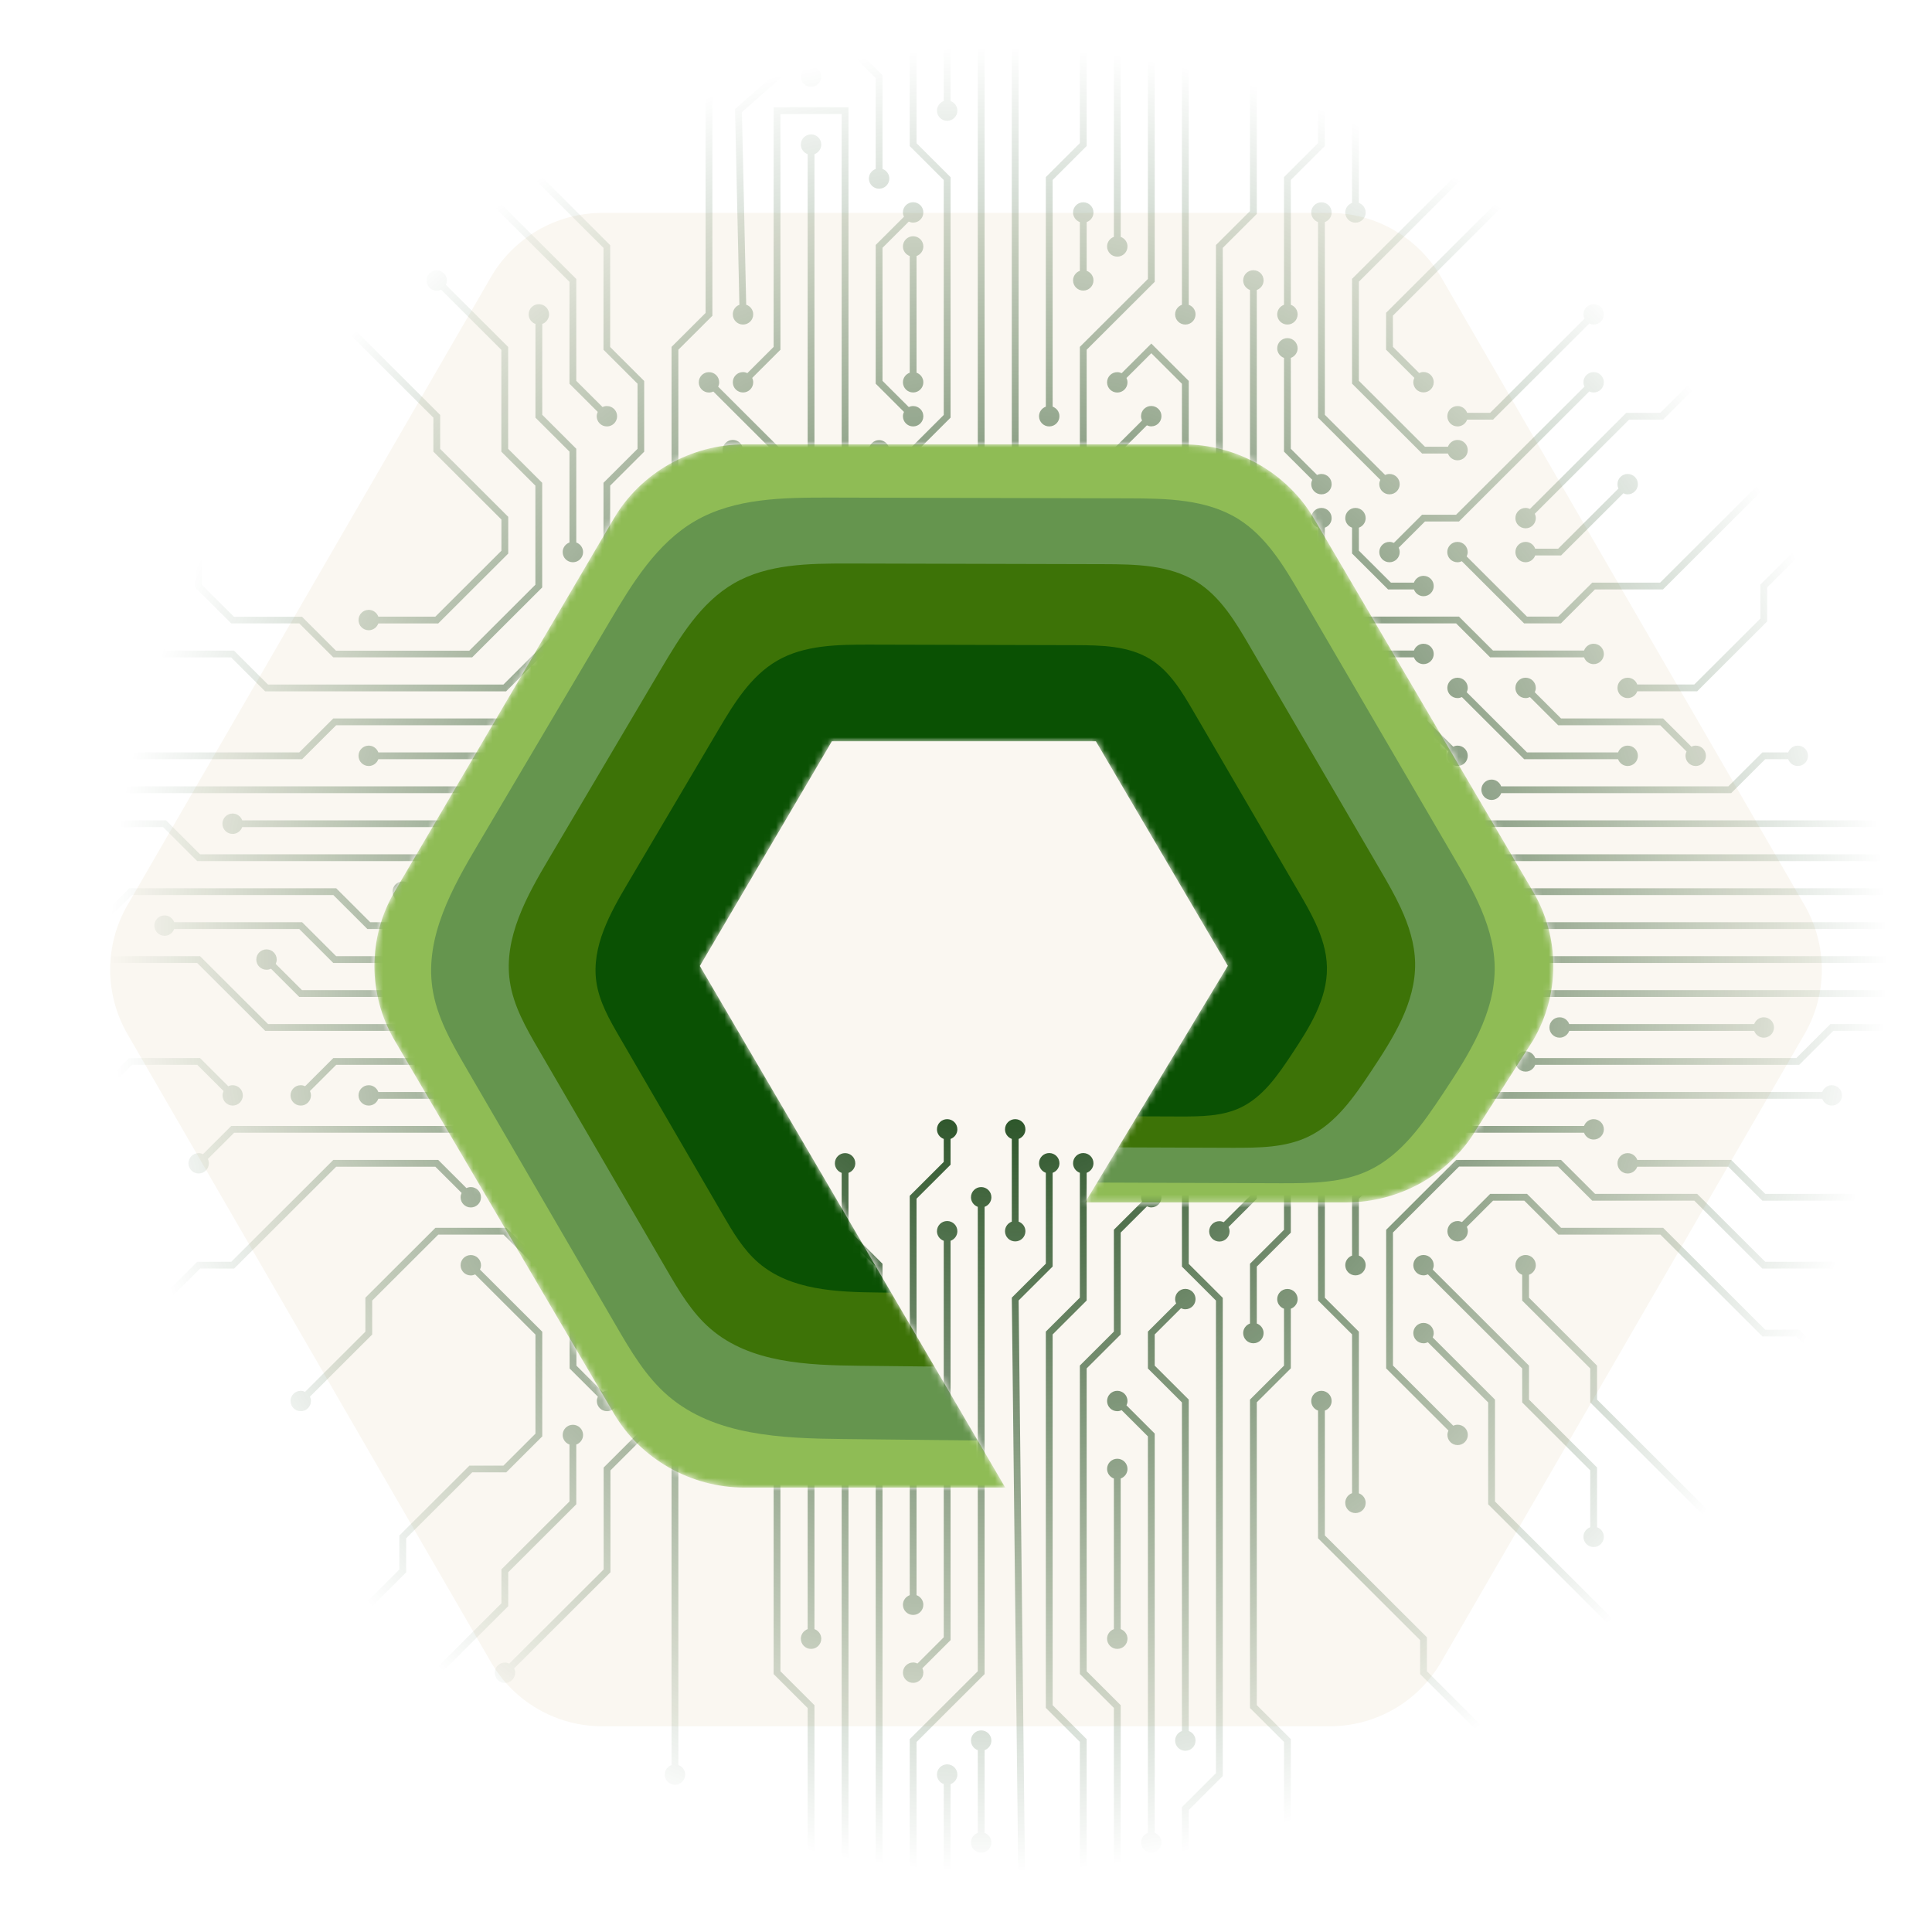
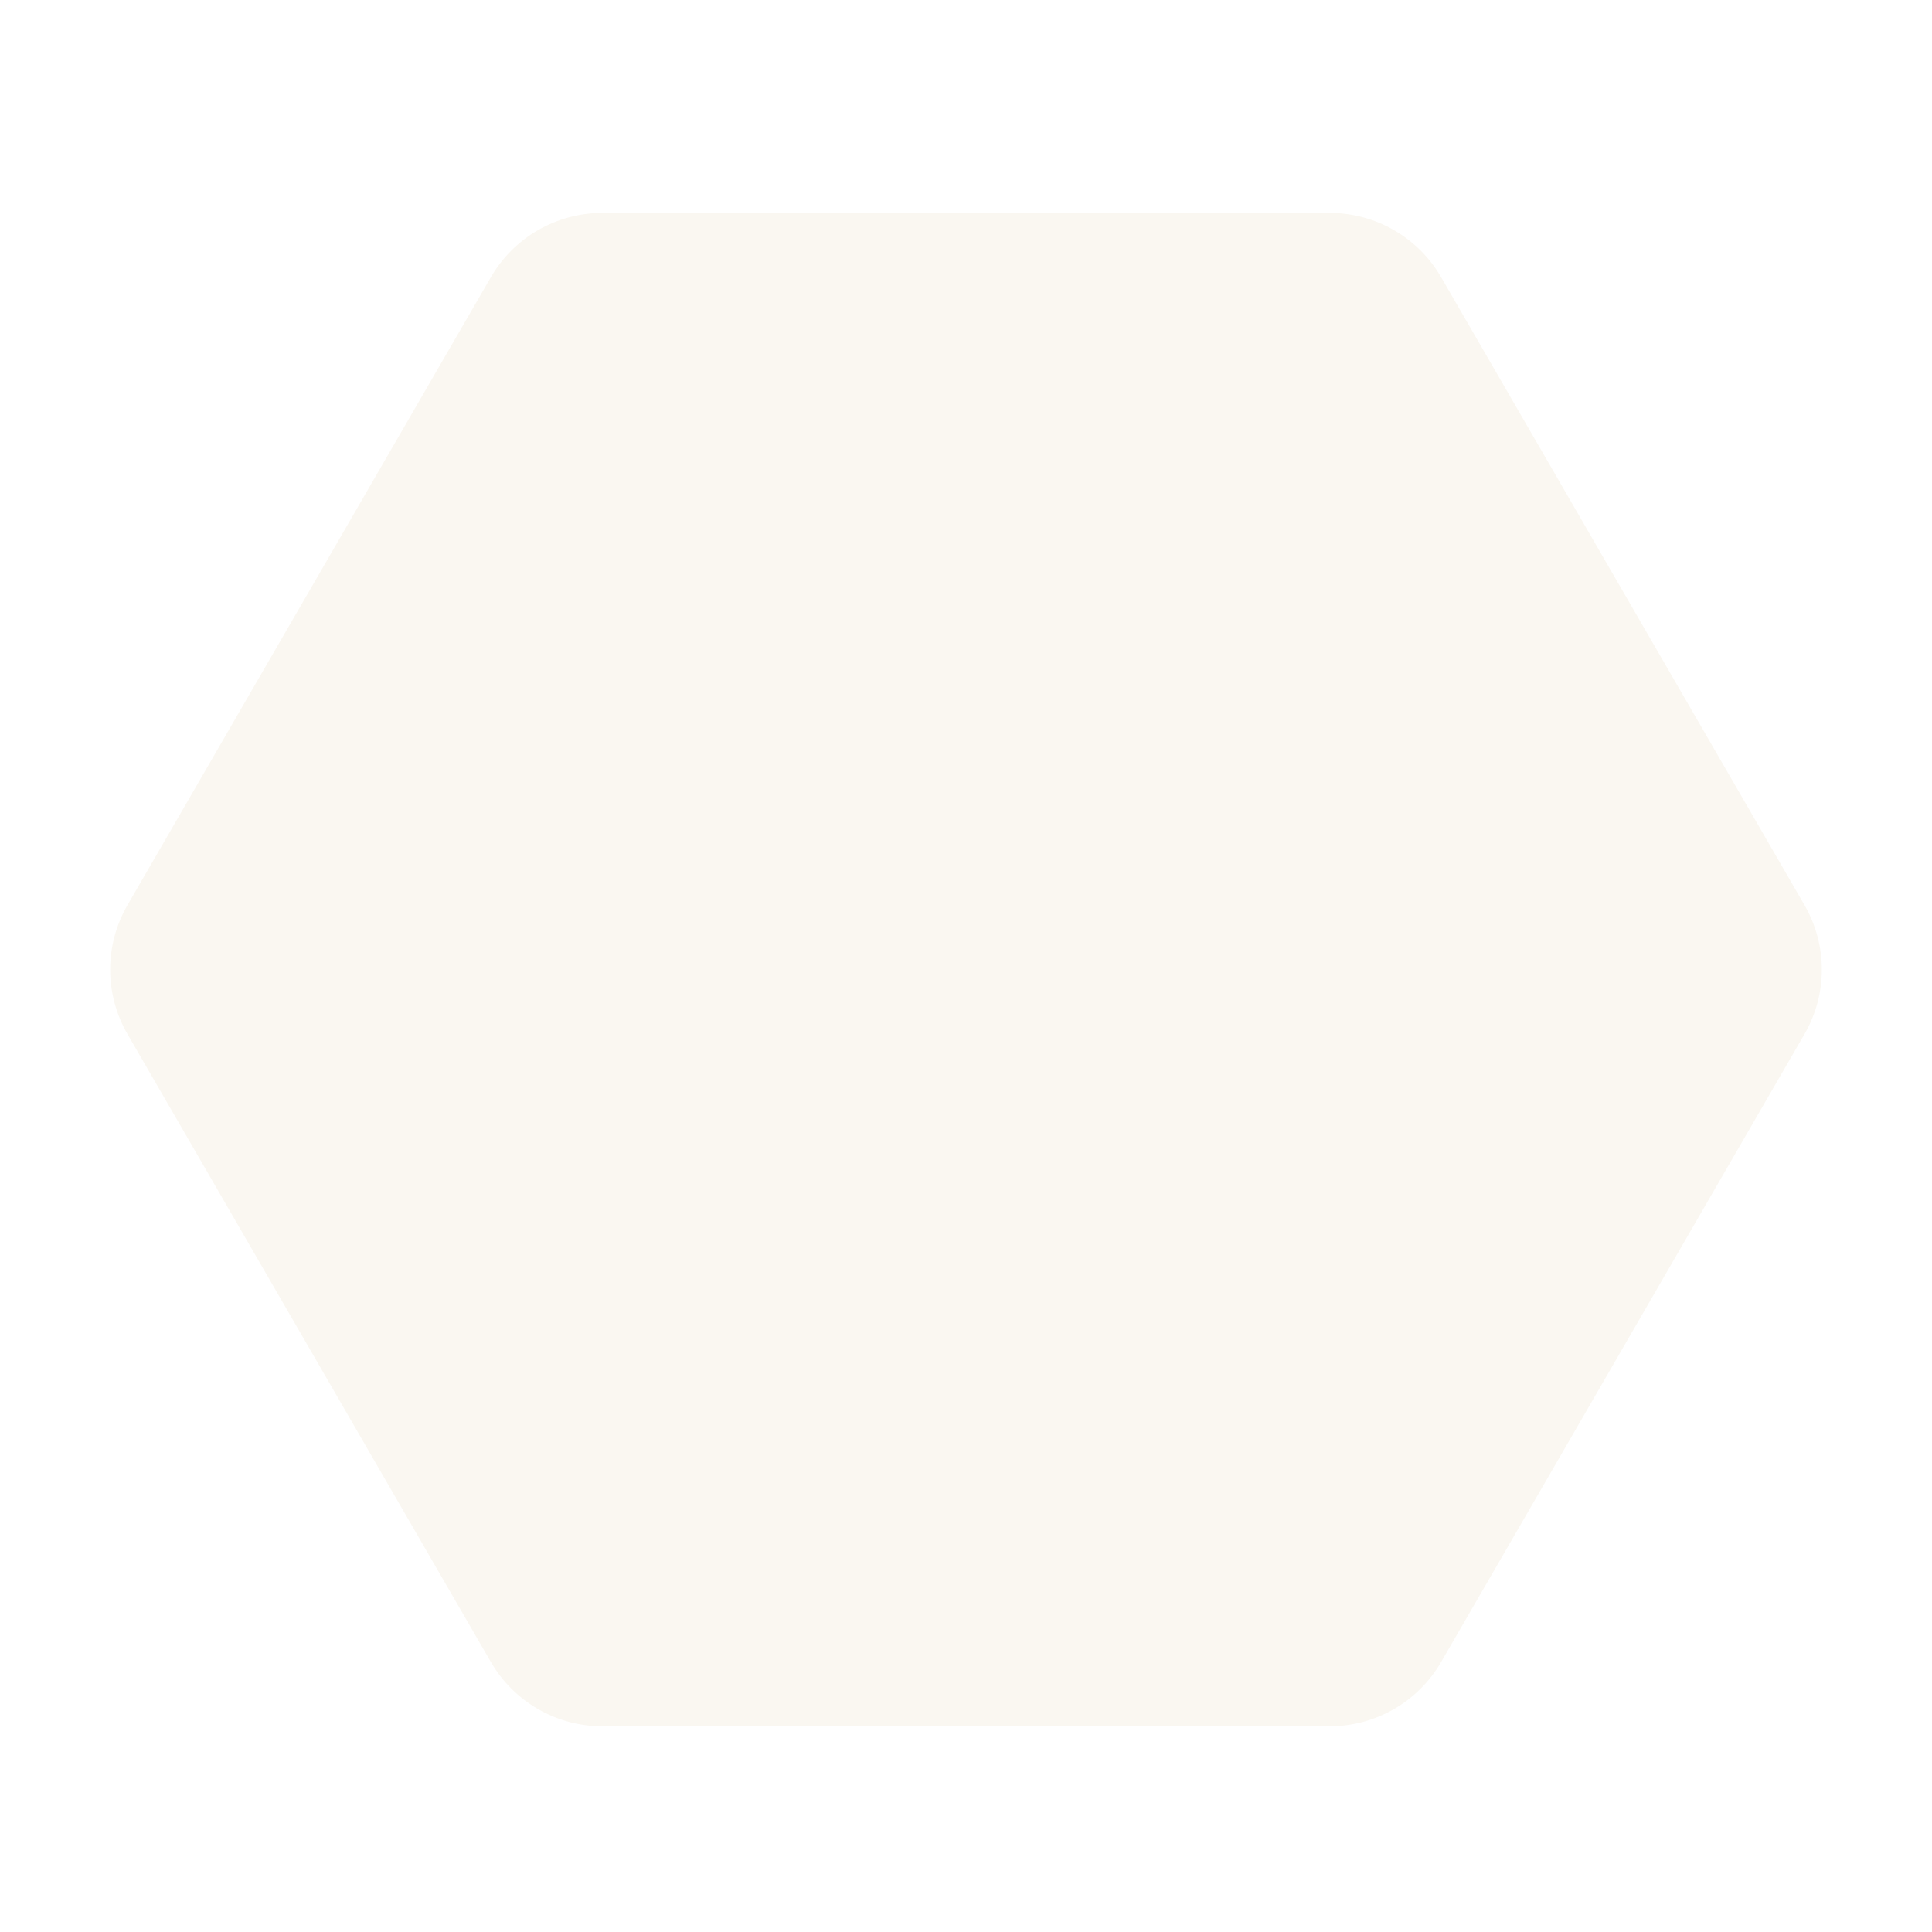
<svg xmlns="http://www.w3.org/2000/svg" width="300" height="300" viewBox="0 0 300 300" fill="none">
  <g clip-path="url(#clip0_134_9673)">
    <path d="M206.467 33.06C213.605 33.06 220.202 36.864 223.777 43.042L280.202 140.542C283.789 146.739 283.789 154.381 280.202 160.578L223.777 258.078C220.202 264.256 213.605 268.06 206.467 268.06H93.533C86.395 268.06 79.798 264.256 76.223 258.078L19.797 160.578C16.211 154.381 16.211 146.739 19.797 140.542L76.223 43.042C79.798 36.864 86.395 33.06 93.533 33.06L206.467 33.06Z" fill="#FAF7F1" />
    <g clip-path="url(#clip1_134_9673)">
      <path d="M135.979 205.516V196.678L130.696 191.405V182.125C130.083 181.903 129.639 181.323 129.639 180.638C129.639 179.762 130.347 179.056 131.224 179.056C132.101 179.056 132.809 179.762 132.809 180.638C132.809 181.323 132.365 181.903 131.753 182.125V190.962L137.036 196.235V205.516C137.649 205.737 138.093 206.317 138.093 207.002C138.093 207.878 137.385 208.584 136.508 208.584C135.631 208.584 134.923 207.878 134.923 207.002C134.923 206.317 135.367 205.737 135.979 205.516ZM131.753 332.066V201.508L126.469 196.235V185.689L122.084 181.313C122.179 181.102 122.242 180.88 122.242 180.638C122.242 179.762 121.534 179.056 120.657 179.056C119.78 179.056 119.072 179.762 119.072 180.638C119.072 181.513 119.78 182.22 120.657 182.22C120.9 182.22 121.133 182.156 121.334 182.061L125.412 186.132V196.678L130.696 201.951V332.066C130.083 332.288 129.639 332.868 129.639 333.553C129.639 334.429 130.347 335.135 131.224 335.135C132.101 335.135 132.809 334.429 132.809 333.553C132.809 332.868 132.365 332.288 131.753 332.066ZM137.036 342.612V217.77L142.32 212.497V186.132L147.603 180.859V176.852C148.216 176.63 148.66 176.05 148.66 175.365C148.66 174.489 147.952 173.783 147.075 173.783C146.198 173.783 145.49 174.489 145.49 175.365C145.49 176.05 145.934 176.63 146.546 176.852V180.416L141.263 185.689V212.054L135.979 217.327V342.612C135.367 342.834 134.923 343.414 134.923 344.099C134.923 344.975 135.631 345.681 136.508 345.681C137.385 345.681 138.093 344.975 138.093 344.099C138.093 343.414 137.649 342.834 137.036 342.612ZM147.603 192.671C148.216 192.449 148.66 191.869 148.66 191.184C148.66 190.308 147.952 189.602 147.075 189.602C146.198 189.602 145.49 190.308 145.49 191.184C145.49 191.869 145.934 192.449 146.546 192.671V254.238L142.468 258.308C142.256 258.213 142.034 258.15 141.791 258.15C140.914 258.15 140.206 258.857 140.206 259.732C140.206 260.607 140.914 261.314 141.791 261.314C142.668 261.314 143.376 260.607 143.376 259.732C143.376 259.489 143.313 259.257 143.218 259.057L147.603 254.681V192.671ZM159.227 296.885L158.17 201.94L163.454 196.667V182.114C164.066 181.893 164.51 181.313 164.51 180.627C164.51 179.752 163.802 179.045 162.925 179.045C162.048 179.045 161.34 179.752 161.34 180.627C161.34 181.313 161.784 181.893 162.397 182.114V196.225L157.113 201.498L158.17 296.379L151.83 301.652V358.421C151.217 358.642 150.773 359.222 150.773 359.908C150.773 360.783 151.481 361.489 152.358 361.489C153.235 361.489 153.943 360.783 153.943 359.908C153.943 359.222 153.499 358.642 152.887 358.421V302.148L159.227 296.875V296.885ZM159.227 175.365C159.227 174.489 158.519 173.783 157.642 173.783C156.765 173.783 156.057 174.489 156.057 175.365C156.057 176.05 156.501 176.63 157.113 176.852V189.697C156.501 189.918 156.057 190.498 156.057 191.184C156.057 192.059 156.765 192.766 157.642 192.766C158.519 192.766 159.227 192.059 159.227 191.184C159.227 190.498 158.783 189.918 158.17 189.697V176.852C158.783 176.63 159.227 176.05 159.227 175.365ZM153.943 270.278C153.943 269.403 153.235 268.696 152.358 268.696C151.481 268.696 150.773 269.403 150.773 270.278C150.773 270.963 151.217 271.543 151.83 271.765V284.61C151.217 284.831 150.773 285.411 150.773 286.097C150.773 286.972 151.481 287.679 152.358 287.679C153.235 287.679 153.943 286.972 153.943 286.097C153.943 285.411 153.499 284.831 152.887 284.61V271.765C153.499 271.543 153.943 270.963 153.943 270.278ZM148.66 275.551C148.66 274.676 147.952 273.969 147.075 273.969C146.198 273.969 145.49 274.676 145.49 275.551C145.49 276.236 145.934 276.816 146.546 277.038V321.52C145.934 321.742 145.49 322.322 145.49 323.007C145.49 323.883 146.198 324.589 147.075 324.589C147.952 324.589 148.66 323.883 148.66 323.007C148.66 322.322 148.216 321.742 147.603 321.52V277.038C148.216 276.816 148.66 276.236 148.66 275.551ZM142.32 305.702V270.499L152.887 259.953V187.398C153.499 187.176 153.943 186.596 153.943 185.911C153.943 185.035 153.235 184.329 152.358 184.329C151.481 184.329 150.773 185.035 150.773 185.911C150.773 186.596 151.217 187.176 151.83 187.398V259.511L141.263 270.056V305.702C140.65 305.923 140.206 306.503 140.206 307.189C140.206 308.064 140.914 308.77 141.791 308.77C142.668 308.77 143.376 308.064 143.376 307.189C143.376 306.503 142.932 305.923 142.32 305.702ZM168.737 326.793V270.056L163.454 264.784V207.213L168.737 201.94V182.114C169.35 181.893 169.794 181.313 169.794 180.627C169.794 179.752 169.086 179.045 168.209 179.045C167.332 179.045 166.624 179.752 166.624 180.627C166.624 181.313 167.068 181.893 167.68 182.114V201.498L162.397 206.77V265.205L167.68 270.478V326.772C167.068 326.994 166.624 327.574 166.624 328.259C166.624 329.135 167.332 329.841 168.209 329.841C169.086 329.841 169.794 329.135 169.794 328.259C169.794 327.574 169.35 326.994 168.737 326.772V326.793ZM153.943 -25.007C153.943 -25.883 153.235 -26.589 152.358 -26.589C151.481 -26.589 150.773 -25.883 150.773 -25.007C150.773 -24.322 151.217 -23.742 151.83 -23.52V80.673L161.499 90.323C161.404 90.534 161.34 90.755 161.34 90.998C161.34 91.873 162.048 92.579 162.925 92.579C163.802 92.579 164.51 91.873 164.51 90.998C164.51 90.122 163.802 89.416 162.925 89.416C162.682 89.416 162.45 89.479 162.249 89.574L152.887 80.23V-23.52C153.499 -23.742 153.943 -24.322 153.943 -25.007ZM157.113 -49.885V75.4L167.68 85.946V100.056C167.068 100.278 166.624 100.858 166.624 101.543C166.624 102.419 167.332 103.125 168.209 103.125C169.086 103.125 169.794 102.419 169.794 101.543C169.794 100.858 169.35 100.278 168.737 100.056V85.503L158.17 74.957V-49.885C158.783 -50.107 159.227 -50.687 159.227 -51.372C159.227 -52.248 158.519 -52.954 157.642 -52.954C156.765 -52.954 156.057 -52.248 156.057 -51.372C156.057 -50.687 156.501 -50.107 157.113 -49.885ZM184.588 180.416L180.202 176.04C180.297 175.829 180.361 175.607 180.361 175.365C180.361 174.489 179.653 173.783 178.776 173.783C177.899 173.783 177.191 174.489 177.191 175.365C177.191 176.24 177.899 176.947 178.776 176.947C179.019 176.947 179.251 176.883 179.452 176.788L183.531 180.859V196.678L188.814 201.951V275.34L183.531 280.613V310.985C182.918 311.207 182.474 311.787 182.474 312.472C182.474 313.347 183.182 314.054 184.059 314.054C184.936 314.054 185.644 313.347 185.644 312.472C185.644 311.787 185.201 311.207 184.588 310.985V281.056L189.871 275.783V201.529L184.588 196.256V180.437V180.416ZM353.131 136.872C352.445 136.872 351.863 137.315 351.642 137.927H215.982L210.699 132.654H206.683C206.461 132.042 205.88 131.599 205.193 131.599C204.316 131.599 203.608 132.306 203.608 133.181C203.608 134.056 204.316 134.763 205.193 134.763C205.88 134.763 206.461 134.32 206.683 133.708H210.255L215.538 138.981H351.642C351.863 139.593 352.445 140.036 353.131 140.036C354.009 140.036 354.717 139.329 354.717 138.454C354.717 137.579 354.009 136.872 353.131 136.872ZM210.477 155.855C211.164 155.855 211.745 155.412 211.967 154.8H215.982L226.549 144.254H314.657C314.879 144.866 315.46 145.309 316.147 145.309C317.024 145.309 317.732 144.602 317.732 143.727C317.732 142.852 317.024 142.145 316.147 142.145C315.46 142.145 314.879 142.588 314.657 143.2H226.105L215.538 153.746H211.967C211.745 153.134 211.164 152.691 210.477 152.691C209.6 152.691 208.892 153.398 208.892 154.273C208.892 155.148 209.6 155.855 210.477 155.855ZM210.477 145.309C211.164 145.309 211.745 144.866 211.967 144.254H219.554C219.776 144.866 220.357 145.309 221.044 145.309C221.921 145.309 222.629 144.602 222.629 143.727C222.629 142.852 221.921 142.145 221.044 142.145C220.357 142.145 219.776 142.588 219.554 143.2H211.967C211.745 142.588 211.164 142.145 210.477 142.145C209.6 142.145 208.892 142.852 208.892 143.727C208.892 144.602 209.6 145.309 210.477 145.309ZM321.43 155.855C322.307 155.855 323.015 155.148 323.015 154.273C323.015 153.398 322.307 152.691 321.43 152.691C320.744 152.691 320.162 153.134 319.94 153.746H236.672L231.389 159.019H217.25C217.028 158.407 216.447 157.964 215.76 157.964C214.883 157.964 214.175 158.671 214.175 159.546C214.175 160.421 214.883 161.128 215.76 161.128C216.447 161.128 217.028 160.685 217.25 160.073H231.833L237.116 154.8H319.94C320.162 155.412 320.744 155.855 321.43 155.855ZM342.564 147.418C341.878 147.418 341.296 147.861 341.074 148.473H231.389L227.004 152.849C226.792 152.754 226.57 152.691 226.327 152.691C225.45 152.691 224.742 153.398 224.742 154.273C224.742 155.148 225.45 155.855 226.327 155.855C227.204 155.855 227.912 155.148 227.912 154.273C227.912 154.03 227.849 153.798 227.754 153.598L231.833 149.527H341.074C341.296 150.139 341.878 150.582 342.564 150.582C343.441 150.582 344.15 149.875 344.15 149C344.15 148.125 343.441 147.418 342.564 147.418ZM178.247 212.497L183.531 217.77V268.791C182.918 269.012 182.474 269.592 182.474 270.278C182.474 271.153 183.182 271.86 184.059 271.86C184.936 271.86 185.644 271.153 185.644 270.278C185.644 269.592 185.201 269.012 184.588 268.791V217.327L179.304 212.054V207.213L183.383 203.143C183.594 203.238 183.816 203.301 184.059 203.301C184.936 203.301 185.644 202.594 185.644 201.719C185.644 200.844 184.936 200.137 184.059 200.137C183.182 200.137 182.474 200.844 182.474 201.719C182.474 201.962 182.538 202.194 182.633 202.394L178.247 206.77V212.476V212.497ZM195.155 186.132V175.154L190.769 170.777C190.864 170.566 190.928 170.345 190.928 170.102C190.928 169.227 190.22 168.52 189.343 168.52C188.466 168.52 187.758 169.227 187.758 170.102C187.758 170.978 188.466 171.684 189.343 171.684C189.586 171.684 189.818 171.621 190.019 171.526L194.098 175.597V185.71L190.019 189.781C189.808 189.686 189.586 189.623 189.343 189.623C188.466 189.623 187.758 190.329 187.758 191.205C187.758 192.08 188.466 192.787 189.343 192.787C190.22 192.787 190.928 192.08 190.928 191.205C190.928 190.962 190.864 190.73 190.769 190.53L195.155 186.153V186.132ZM272.389 159.019H243.668C243.446 158.407 242.865 157.964 242.178 157.964C241.301 157.964 240.593 158.671 240.593 159.546C240.593 160.421 241.301 161.128 242.178 161.128C242.865 161.128 243.446 160.685 243.668 160.073H272.389C272.611 160.685 273.192 161.128 273.879 161.128C274.756 161.128 275.464 160.421 275.464 159.546C275.464 158.671 274.756 157.964 273.879 157.964C273.192 157.964 272.611 158.407 272.389 159.019ZM331.997 157.964C331.311 157.964 330.729 158.407 330.507 159.019H284.224L278.94 164.292H238.384C238.162 163.68 237.581 163.237 236.894 163.237C236.017 163.237 235.309 163.944 235.309 164.819C235.309 165.694 236.017 166.401 236.894 166.401C237.581 166.401 238.162 165.958 238.384 165.346H279.384L284.668 160.073H330.507C330.729 160.685 331.311 161.128 331.997 161.128C332.875 161.128 333.582 160.421 333.582 159.546C333.582 158.671 332.875 157.964 331.997 157.964ZM199.91 163.237C199.033 163.237 198.325 163.944 198.325 164.819C198.325 165.694 199.033 166.401 199.91 166.401C200.597 166.401 201.178 165.958 201.4 165.346H220.822L226.105 170.619H282.956C283.178 171.231 283.759 171.674 284.446 171.674C285.323 171.674 286.031 170.967 286.031 170.092C286.031 169.217 285.323 168.51 284.446 168.51C283.759 168.51 283.178 168.953 282.956 169.565H226.549L221.266 164.292H201.4C201.178 163.68 200.597 163.237 199.91 163.237ZM174.021 300.429V264.784L168.737 259.511V212.486L174.021 207.213V191.395L178.099 187.324C178.311 187.419 178.533 187.482 178.776 187.482C179.653 187.482 180.361 186.775 180.361 185.9C180.361 185.025 179.653 184.318 178.776 184.318C177.899 184.318 177.191 185.025 177.191 185.9C177.191 186.143 177.254 186.375 177.349 186.575L172.964 190.952V206.77L167.68 212.043V259.932L172.964 265.205V300.408C172.351 300.629 171.907 301.209 171.907 301.895C171.907 302.77 172.615 303.476 173.492 303.476C174.369 303.476 175.077 302.77 175.077 301.895C175.077 301.209 174.634 300.629 174.021 300.408V300.429ZM179.304 284.61V222.6L174.919 218.223C175.014 218.012 175.077 217.791 175.077 217.548C175.077 216.673 174.369 215.966 173.492 215.966C172.615 215.966 171.907 216.673 171.907 217.548C171.907 218.424 172.615 219.13 173.492 219.13C173.735 219.13 173.968 219.067 174.169 218.972L178.247 223.043V284.61C177.635 284.831 177.191 285.411 177.191 286.097C177.191 286.972 177.899 287.679 178.776 287.679C179.653 287.679 180.361 286.972 180.361 286.097C180.361 285.411 179.917 284.831 179.304 284.61ZM126.469 85.946V23.936C127.082 23.715 127.526 23.135 127.526 22.449C127.526 21.574 126.818 20.867 125.941 20.867C125.064 20.867 124.356 21.574 124.356 22.449C124.356 23.135 124.799 23.715 125.412 23.936V85.503L114.845 96.049V110.602C114.232 110.824 113.789 111.404 113.789 112.089C113.789 112.965 114.497 113.671 115.374 113.671C116.251 113.671 116.959 112.965 116.959 112.089C116.959 111.404 116.515 110.824 115.902 110.602V96.492L126.469 85.946ZM103.317 144.254C103.539 144.866 104.12 145.309 104.807 145.309C105.684 145.309 106.392 144.602 106.392 143.727C106.392 142.852 105.684 142.145 104.807 142.145C104.12 142.145 103.539 142.588 103.317 143.2H99.745L94.462 137.927H64.029C63.807 137.315 63.225 136.872 62.539 136.872C61.662 136.872 60.954 137.579 60.954 138.454C60.954 139.329 61.662 140.036 62.539 140.036C63.225 140.036 63.807 139.593 64.029 138.981H94.018L99.301 144.254H103.317ZM25.332 128.435L30.616 133.708H87.466C87.688 134.32 88.269 134.763 88.956 134.763C89.833 134.763 90.541 134.056 90.541 133.181C90.541 132.306 89.833 131.599 88.956 131.599C88.269 131.599 87.688 132.042 87.466 132.654H31.059L25.776 127.381H-46.925C-47.147 126.769 -47.728 126.326 -48.415 126.326C-49.292 126.326 -50 127.033 -50 127.908C-50 128.784 -49.292 129.49 -48.415 129.49C-47.728 129.49 -47.147 129.047 -46.925 128.435H25.332ZM124.356 106.816C124.356 107.692 125.064 108.398 125.941 108.398C126.818 108.398 127.526 107.692 127.526 106.816C127.526 106.131 127.082 105.551 126.469 105.329V101.322L122.084 96.945C122.179 96.734 122.242 96.513 122.242 96.27C122.242 95.395 121.534 94.689 120.657 94.689C119.78 94.689 119.072 95.395 119.072 96.27C119.072 97.146 119.78 97.852 120.657 97.852C120.9 97.852 121.133 97.789 121.334 97.694L125.412 101.765V105.329C124.799 105.551 124.356 106.131 124.356 106.816ZM129.639 101.543C129.639 102.419 130.347 103.125 131.224 103.125C132.101 103.125 132.809 102.419 132.809 101.543C132.809 100.858 132.365 100.278 131.753 100.056V92.484C132.365 92.263 132.809 91.683 132.809 90.998C132.809 90.122 132.101 89.416 131.224 89.416C130.347 89.416 129.639 90.122 129.639 90.998C129.639 91.683 130.083 92.263 130.696 92.484V100.056C130.083 100.278 129.639 100.858 129.639 101.543ZM99.523 134.763C100.4 134.763 101.108 134.056 101.108 133.181C101.108 132.306 100.4 131.599 99.523 131.599C99.28 131.599 99.048 131.663 98.847 131.757L94.462 127.381H37.611C37.389 126.769 36.808 126.326 36.121 126.326C35.244 126.326 34.536 127.033 34.536 127.908C34.536 128.784 35.244 129.49 36.121 129.49C36.808 129.49 37.389 129.047 37.611 128.435H94.018L98.097 132.506C98.001 132.717 97.938 132.939 97.938 133.181C97.938 134.056 98.646 134.763 99.523 134.763ZM14.987 140.036C15.864 140.036 16.572 139.329 16.572 138.454C16.572 137.579 15.864 136.872 14.987 136.872C14.744 136.872 14.512 136.935 14.311 137.03L9.926 132.654H-20.508C-20.729 132.042 -21.311 131.599 -21.997 131.599C-22.875 131.599 -23.582 132.306 -23.582 133.181C-23.582 134.056 -22.875 134.763 -21.997 134.763C-21.311 134.763 -20.729 134.32 -20.508 133.708H9.482L13.561 137.779C13.466 137.99 13.402 138.212 13.402 138.454C13.402 139.329 14.11 140.036 14.987 140.036ZM-32.564 142.145C-33.441 142.145 -34.15 142.852 -34.15 143.727C-34.15 144.602 -33.441 145.309 -32.564 145.309C-31.878 145.309 -31.296 144.866 -31.075 144.254H15.209L20.492 138.981H51.76L57.044 144.254H87.477C87.699 144.866 88.28 145.309 88.967 145.309C89.844 145.309 90.552 144.602 90.552 143.727C90.552 142.852 89.844 142.145 88.967 142.145C88.28 142.145 87.699 142.588 87.477 143.2H57.488L52.204 137.927H20.07L14.786 143.2H-31.075C-31.296 142.588 -31.878 142.145 -32.564 142.145ZM25.554 145.309C26.241 145.309 26.822 144.866 27.044 144.254H46.466L51.75 149.527H66.332C66.554 150.139 67.135 150.582 67.822 150.582C68.699 150.582 69.407 149.875 69.407 149C69.407 148.125 68.699 147.418 67.822 147.418C67.135 147.418 66.554 147.861 66.332 148.473H52.194L46.91 143.2H27.044C26.822 142.588 26.241 142.145 25.554 142.145C24.677 142.145 23.969 142.852 23.969 143.727C23.969 144.602 24.677 145.309 25.554 145.309ZM41.405 150.582C41.648 150.582 41.88 150.519 42.081 150.424L46.466 154.8H73.317L78.6 149.527H92.739C92.961 150.139 93.542 150.582 94.229 150.582C95.106 150.582 95.814 149.875 95.814 149C95.814 148.125 95.106 147.418 94.229 147.418C93.542 147.418 92.961 147.861 92.739 148.473H78.157L72.873 153.746H46.889L42.81 149.675C42.905 149.464 42.969 149.243 42.969 149C42.969 148.125 42.261 147.418 41.383 147.418C40.506 147.418 39.798 148.125 39.798 149C39.798 149.875 40.506 150.582 41.383 150.582H41.405ZM126.469 295.156V264.784L121.186 259.511V190.962L115.902 185.689V169.87L99.745 153.746H83.461L78.178 159.019H41.627L31.059 148.473H-41.642C-41.863 147.861 -42.445 147.418 -43.131 147.418C-44.008 147.418 -44.717 148.125 -44.717 149C-44.717 149.875 -44.008 150.582 -43.131 150.582C-42.445 150.582 -41.863 150.139 -41.642 149.527H30.616L41.183 160.073H78.6L83.884 154.8H99.301L114.845 170.313V186.132L120.129 191.405V259.953L125.412 265.226V295.156C124.799 295.377 124.356 295.957 124.356 296.643C124.356 297.518 125.064 298.225 125.941 298.225C126.818 298.225 127.526 297.518 127.526 296.643C127.526 295.957 127.082 295.377 126.469 295.156ZM127.526 207.002C127.526 206.127 126.818 205.421 125.941 205.421C125.064 205.421 124.356 206.127 124.356 207.002C124.356 207.688 124.799 208.268 125.412 208.489V252.972C124.799 253.194 124.356 253.774 124.356 254.459C124.356 255.334 125.064 256.041 125.941 256.041C126.818 256.041 127.526 255.334 127.526 254.459C127.526 253.774 127.082 253.194 126.469 252.972V208.489C127.082 208.268 127.526 207.688 127.526 207.002ZM121.186 80.652V69.695L111.517 60.045C111.612 59.834 111.675 59.613 111.675 59.37C111.675 58.495 110.967 57.788 110.09 57.788C109.213 57.788 108.505 58.495 108.505 59.37C108.505 60.246 109.213 60.952 110.09 60.952C110.333 60.952 110.566 60.889 110.766 60.794L120.129 70.138V80.272L109.562 92.4V105.35C108.949 105.572 108.505 106.152 108.505 106.837C108.505 107.713 109.213 108.419 110.09 108.419C110.967 108.419 111.675 107.713 111.675 106.837C111.675 106.152 111.231 105.572 110.619 105.35V92.801L121.186 80.673V80.652ZM-37.848 124.217C-37.161 124.217 -36.58 123.774 -36.358 123.163H4.642L9.926 117.89H46.91L52.194 112.617H83.895L100.052 96.492V80.673L105.335 75.4V54.308L110.619 49.035V13.39C111.231 13.169 111.675 12.589 111.675 11.903C111.675 11.028 110.967 10.321 110.09 10.321C109.213 10.321 108.505 11.028 108.505 11.903C108.505 12.589 108.949 13.169 109.562 13.39V48.592L104.278 53.865V74.957L98.995 80.23V96.049L83.451 111.562H51.75L46.466 116.835H9.482L4.198 122.108H-36.358C-36.58 121.496 -37.161 121.053 -37.848 121.053C-38.725 121.053 -39.433 121.76 -39.433 122.635C-39.433 123.511 -38.725 124.217 -37.848 124.217ZM58.745 117.89H76.899C77.121 118.501 77.702 118.944 78.389 118.944C79.266 118.944 79.974 118.238 79.974 117.362C79.974 116.487 79.266 115.78 78.389 115.78C77.702 115.78 77.121 116.223 76.899 116.835H58.745C58.523 116.223 57.942 115.78 57.255 115.78C56.378 115.78 55.67 116.487 55.67 117.362C55.67 118.238 56.378 118.944 57.255 118.944C57.942 118.944 58.523 118.501 58.745 117.89ZM94.24 110.507C93.363 110.507 92.655 111.214 92.655 112.089C92.655 112.965 93.363 113.671 94.24 113.671C95.117 113.671 95.825 112.965 95.825 112.089C95.825 111.847 95.761 111.615 95.666 111.414L98.847 108.24C99.058 108.335 99.28 108.398 99.523 108.398C100.4 108.398 101.108 107.692 101.108 106.816C101.108 105.941 100.4 105.234 99.523 105.234C98.646 105.234 97.938 105.941 97.938 106.816C97.938 107.059 98.001 107.291 98.097 107.491L94.916 110.666C94.705 110.571 94.483 110.507 94.24 110.507ZM83.144 8.117V27.944L93.711 38.489V54.308L98.995 59.581V69.695L93.711 74.968V90.787L78.167 106.3H41.616L36.333 101.027H25.765L11.12 86.41C11.215 86.199 11.278 85.978 11.278 85.735C11.278 84.86 10.57 84.153 9.693 84.153C8.816 84.153 8.108 84.86 8.108 85.735C8.108 86.61 8.816 87.317 9.693 87.317C9.936 87.317 10.169 87.254 10.369 87.159L25.322 102.081H35.889L41.172 107.354H78.59L94.747 91.23V75.411L100.03 70.138V59.159L94.747 53.886V38.068L84.18 27.522V8.138C84.793 7.917 85.237 7.337 85.237 6.651C85.237 5.776 84.529 5.069 83.652 5.069C82.775 5.069 82.067 5.776 82.067 6.651C82.067 7.337 82.51 7.917 83.123 8.138L83.144 8.117ZM73.106 29.304C73.349 29.304 73.581 29.241 73.782 29.146L88.428 43.762V59.581L92.813 63.958C92.718 64.169 92.655 64.39 92.655 64.633C92.655 65.508 93.363 66.215 94.24 66.215C95.117 66.215 95.825 65.508 95.825 64.633C95.825 63.757 95.117 63.051 94.24 63.051C93.997 63.051 93.764 63.114 93.563 63.209L89.484 59.138V43.319L74.532 28.397C74.627 28.186 74.691 27.965 74.691 27.722C74.691 26.847 73.983 26.14 73.106 26.14C72.229 26.14 71.521 26.847 71.521 27.722C71.521 28.597 72.229 29.304 73.106 29.304ZM87.371 85.725C87.371 86.6 88.079 87.306 88.956 87.306C89.833 87.306 90.541 86.6 90.541 85.725C90.541 85.039 90.097 84.459 89.484 84.238V69.684L84.201 64.411V50.301C84.814 50.079 85.258 49.499 85.258 48.814C85.258 47.939 84.55 47.232 83.673 47.232C82.796 47.232 82.088 47.939 82.088 48.814C82.088 49.499 82.531 50.079 83.144 50.301V64.854L88.428 70.127V84.238C87.815 84.459 87.371 85.039 87.371 85.725ZM20.271 76.76C20.514 76.76 20.746 76.697 20.947 76.602L30.309 85.946V91.219L35.899 96.798H46.466L51.75 102.071H73.317L84.191 91.219V74.968L78.907 69.695V53.876L69.238 44.226C69.333 44.016 69.397 43.794 69.397 43.551C69.397 42.676 68.689 41.97 67.812 41.97C66.934 41.97 66.227 42.676 66.227 43.551C66.227 44.427 66.934 45.133 67.812 45.133C68.055 45.133 68.287 45.07 68.488 44.975L77.85 54.319V70.138L83.134 75.411V90.797L72.873 101.037H52.172L46.889 95.764H36.322L31.345 90.797V85.524L21.676 75.875C21.771 75.664 21.834 75.442 21.834 75.2C21.834 74.324 21.127 73.618 20.25 73.618C19.372 73.618 18.664 74.324 18.664 75.2C18.664 76.075 19.372 76.782 20.25 76.782L20.271 76.76ZM-6.147 66.215C-5.904 66.215 -5.671 66.151 -5.471 66.056L4.198 75.706H9.482L24.128 90.323C24.032 90.534 23.969 90.755 23.969 90.998C23.969 91.873 24.677 92.579 25.554 92.579C26.431 92.579 27.139 91.873 27.139 90.998C27.139 90.122 26.431 89.416 25.554 89.416C25.311 89.416 25.079 89.479 24.878 89.574L9.926 74.651H4.642L-4.72 65.308C-4.625 65.097 -4.562 64.875 -4.562 64.633C-4.562 63.757 -5.27 63.051 -6.147 63.051C-7.024 63.051 -7.732 63.757 -7.732 64.633C-7.732 65.508 -7.024 66.215 -6.147 66.215ZM36.121 34.577C36.364 34.577 36.597 34.514 36.797 34.419L67.294 64.854V70.127L77.861 80.673V85.514L67.6 95.754H58.745C58.523 95.142 57.942 94.699 57.255 94.699C56.378 94.699 55.67 95.406 55.67 96.281C55.67 97.156 56.378 97.863 57.255 97.863C57.942 97.863 58.523 97.42 58.745 96.808H68.044L78.918 85.957V80.251L68.35 69.705V64.432L37.548 33.691C37.643 33.48 37.706 33.259 37.706 33.016C37.706 32.141 36.998 31.434 36.121 31.434C35.244 31.434 34.536 32.141 34.536 33.016C34.536 33.891 35.244 34.598 36.121 34.598V34.577ZM105.335 126.421V122.414L99.745 116.835H88.745L83.461 122.108H16.488C16.266 121.496 15.684 121.053 14.998 121.053C14.121 121.053 13.413 121.76 13.413 122.635C13.413 123.511 14.121 124.217 14.998 124.217C15.684 124.217 16.266 123.774 16.488 123.163H83.905L89.189 117.89H99.322L104.299 122.857V126.421C103.687 126.643 103.243 127.223 103.243 127.908C103.243 128.784 103.951 129.49 104.828 129.49C105.705 129.49 106.413 128.784 106.413 127.908C106.413 127.223 105.969 126.643 105.356 126.421H105.335ZM108.505 122.635C108.505 123.511 109.213 124.217 110.09 124.217C110.967 124.217 111.675 123.511 111.675 122.635C111.675 121.95 111.231 121.37 110.619 121.148V117.141L105.335 111.868V85.936L110.619 80.662V75.337L113.366 71.414C113.503 71.456 113.641 71.477 113.789 71.477C114.666 71.477 115.374 70.77 115.374 69.895C115.374 69.02 114.666 68.313 113.789 68.313C112.912 68.313 112.204 69.02 112.204 69.895C112.204 70.243 112.32 70.549 112.499 70.813L109.562 74.999V80.22L104.278 85.493V112.29L109.562 117.563V121.127C108.949 121.349 108.505 121.929 108.505 122.614V122.635ZM136.286 79.924L131.901 84.301C131.689 84.206 131.467 84.143 131.224 84.143C130.347 84.143 129.639 84.849 129.639 85.725C129.639 86.6 130.347 87.306 131.224 87.306C132.101 87.306 132.809 86.6 132.809 85.725C132.809 85.482 132.746 85.25 132.651 85.05L136.73 80.979H141.58L157.124 96.492V105.329C156.511 105.551 156.067 106.131 156.067 106.816C156.067 107.692 156.775 108.398 157.652 108.398C158.529 108.398 159.237 107.692 159.237 106.816C159.237 106.131 158.794 105.551 158.181 105.329V96.049L142.024 79.924H136.307H136.286ZM152.358 113.671C153.235 113.671 153.943 112.965 153.943 112.089C153.943 111.214 153.235 110.507 152.358 110.507C152.115 110.507 151.883 110.571 151.682 110.666L147.297 106.289H137.998C137.776 105.677 137.195 105.234 136.508 105.234C135.631 105.234 134.923 105.941 134.923 106.816C134.923 107.692 135.631 108.398 136.508 108.398C137.195 108.398 137.776 107.955 137.998 107.344H146.853L150.932 111.414C150.837 111.625 150.773 111.847 150.773 112.089C150.773 112.965 151.481 113.671 152.358 113.671ZM152.358 94.689C151.481 94.689 150.773 95.395 150.773 96.27C150.773 96.513 150.837 96.745 150.932 96.945L146.853 101.016H137.036V91.219L141.115 87.148C141.326 87.243 141.548 87.306 141.791 87.306C142.668 87.306 143.376 86.6 143.376 85.725C143.376 84.849 142.668 84.143 141.791 84.143C140.914 84.143 140.206 84.849 140.206 85.725C140.206 85.967 140.27 86.199 140.365 86.4L135.979 90.776V102.071H147.297L151.682 97.694C151.893 97.789 152.115 97.852 152.358 97.852C153.235 97.852 153.943 97.146 153.943 96.27C153.943 95.395 153.235 94.689 152.358 94.689ZM141.791 94.689C140.914 94.689 140.206 95.395 140.206 96.27C140.206 97.146 140.914 97.852 141.791 97.852C142.668 97.852 143.376 97.146 143.376 96.27C143.376 96.028 143.313 95.796 143.218 95.596L146.398 92.421C146.61 92.516 146.832 92.579 147.075 92.579C147.952 92.579 148.66 91.873 148.66 90.998C148.66 90.122 147.952 89.416 147.075 89.416C146.198 89.416 145.49 90.122 145.49 90.998C145.49 91.24 145.553 91.472 145.648 91.672L142.468 94.847C142.256 94.752 142.034 94.689 141.791 94.689ZM135.979 59.581L140.365 63.958C140.27 64.169 140.206 64.39 140.206 64.633C140.206 65.508 140.914 66.215 141.791 66.215C142.668 66.215 143.376 65.508 143.376 64.633C143.376 63.757 142.668 63.051 141.791 63.051C141.548 63.051 141.316 63.114 141.115 63.209L137.036 59.138V38.479L141.115 34.408C141.326 34.503 141.548 34.566 141.791 34.566C142.668 34.566 143.376 33.86 143.376 32.984C143.376 32.109 142.668 31.403 141.791 31.403C140.914 31.403 140.206 32.109 140.206 32.984C140.206 33.227 140.27 33.459 140.365 33.659L135.979 38.036V59.56V59.581ZM135.979 12.125V26.235C135.367 26.457 134.923 27.037 134.923 27.722C134.923 28.597 135.631 29.304 136.508 29.304C137.385 29.304 138.093 28.597 138.093 27.722C138.093 27.037 137.649 26.457 137.036 26.235V11.682L131.753 6.409V-18.247C132.365 -18.469 132.809 -19.049 132.809 -19.735C132.809 -20.61 132.101 -21.316 131.224 -21.316C130.347 -21.316 129.639 -20.61 129.639 -19.735C129.639 -19.049 130.083 -18.469 130.696 -18.247V6.852L135.979 12.125ZM113.789 48.814C113.789 49.689 114.497 50.396 115.374 50.396C116.251 50.396 116.959 49.689 116.959 48.814C116.959 48.118 116.504 47.527 115.87 47.316L115.205 17.408L121.186 12.135V-28.804C121.798 -29.025 122.242 -29.605 122.242 -30.291C122.242 -31.166 121.534 -31.873 120.657 -31.873C119.78 -31.873 119.072 -31.166 119.072 -30.291C119.072 -29.605 119.516 -29.025 120.129 -28.804V11.661L114.137 16.934L114.814 47.327C114.211 47.548 113.789 48.128 113.789 48.803V48.814ZM115.374 60.942C116.251 60.942 116.959 60.235 116.959 59.36C116.959 59.117 116.895 58.885 116.8 58.685L121.186 54.308V17.703H130.696V75.706H145.585C145.807 76.318 146.388 76.76 147.075 76.76C147.952 76.76 148.66 76.054 148.66 75.179C148.66 74.303 147.952 73.597 147.075 73.597C146.388 73.597 145.807 74.04 145.585 74.651H131.753V16.649H120.129V53.865L116.05 57.936C115.839 57.841 115.617 57.778 115.374 57.778C114.497 57.778 113.789 58.484 113.789 59.36C113.789 60.235 114.497 60.942 115.374 60.942ZM136.508 71.488C137.195 71.488 137.776 71.045 137.998 70.433H142.013L147.603 64.854V27.511L142.32 22.238V-2.418C142.932 -2.64 143.376 -3.22 143.376 -3.905C143.376 -4.78 142.668 -5.487 141.791 -5.487C140.914 -5.487 140.206 -4.78 140.206 -3.905C140.206 -3.22 140.65 -2.64 141.263 -2.418V22.681L146.546 27.954V64.432L141.569 69.4H137.998C137.776 68.788 137.195 68.345 136.508 68.345C135.631 68.345 134.923 69.052 134.923 69.927C134.923 70.802 135.631 71.509 136.508 71.509V71.488ZM143.376 38.268C143.376 37.393 142.668 36.686 141.791 36.686C140.914 36.686 140.206 37.393 140.206 38.268C140.206 38.953 140.65 39.533 141.263 39.755V57.873C140.65 58.094 140.206 58.674 140.206 59.36C140.206 60.235 140.914 60.942 141.791 60.942C142.668 60.942 143.376 60.235 143.376 59.36C143.376 58.674 142.932 58.094 142.32 57.873V39.755C142.932 39.533 143.376 38.953 143.376 38.268ZM125.941 13.485C126.818 13.485 127.526 12.778 127.526 11.903C127.526 11.218 127.082 10.638 126.469 10.416V-24.786L131.753 -30.059V-39.339C132.365 -39.561 132.809 -40.141 132.809 -40.826C132.809 -41.702 132.101 -42.408 131.224 -42.408C130.347 -42.408 129.639 -41.702 129.639 -40.826C129.639 -40.141 130.083 -39.561 130.696 -39.339V-30.502L125.412 -25.229V10.416C124.799 10.638 124.356 11.218 124.356 11.903C124.356 12.778 125.064 13.485 125.941 13.485ZM134.923 -14.461C134.923 -13.586 135.631 -12.88 136.508 -12.88C137.385 -12.88 138.093 -13.586 138.093 -14.461C138.093 -15.147 137.649 -15.727 137.036 -15.948V-60.431C137.649 -60.653 138.093 -61.233 138.093 -61.918C138.093 -62.793 137.385 -63.5 136.508 -63.5C135.631 -63.5 134.923 -62.793 134.923 -61.918C134.923 -61.233 135.367 -60.653 135.979 -60.431V-15.948C135.367 -15.727 134.923 -15.147 134.923 -14.461ZM136.508 8.212C137.385 8.212 138.093 7.506 138.093 6.63C138.093 5.945 137.649 5.365 137.036 5.143V-3.694L142.32 -8.967V-34.066C142.932 -34.288 143.376 -34.868 143.376 -35.553C143.376 -36.429 142.668 -37.135 141.791 -37.135C140.914 -37.135 140.206 -36.429 140.206 -35.553C140.206 -34.868 140.65 -34.288 141.263 -34.066V-9.41L135.979 -4.137V5.143C135.367 5.365 134.923 5.945 134.923 6.63C134.923 7.506 135.631 8.212 136.508 8.212ZM147.075 18.758C147.952 18.758 148.66 18.052 148.66 17.176C148.66 16.491 148.216 15.911 147.603 15.689V-24.786L152.887 -30.059V-44.612C153.499 -44.834 153.943 -45.414 153.943 -46.099C153.943 -46.975 153.235 -47.681 152.358 -47.681C151.481 -47.681 150.773 -46.975 150.773 -46.099C150.773 -45.414 151.217 -44.834 151.83 -44.612V-30.502L146.546 -25.229V15.689C145.934 15.911 145.49 16.491 145.49 17.176C145.49 18.052 146.198 18.758 147.075 18.758ZM36.121 171.674C36.998 171.674 37.706 170.967 37.706 170.092C37.706 169.217 36.998 168.51 36.121 168.51C35.878 168.51 35.646 168.573 35.445 168.668L31.059 164.292H20.059L10.39 173.941C10.179 173.846 9.957 173.783 9.714 173.783C8.837 173.783 8.129 174.489 8.129 175.365C8.129 176.24 8.837 176.947 9.714 176.947C10.591 176.947 11.299 176.24 11.299 175.365C11.299 175.122 11.236 174.89 11.141 174.69L20.503 165.346H30.637L34.716 169.417C34.621 169.628 34.557 169.849 34.557 170.092C34.557 170.967 35.265 171.674 36.142 171.674H36.121ZM115.902 210.788V196.235L110.619 190.962V175.143L94.462 159.019H88.745L83.461 164.292H51.76L47.375 168.668C47.164 168.573 46.942 168.51 46.699 168.51C45.822 168.51 45.114 169.217 45.114 170.092C45.114 170.967 45.822 171.674 46.699 171.674C47.576 171.674 48.284 170.967 48.284 170.092C48.284 169.849 48.22 169.617 48.125 169.417L52.204 165.346H83.905L89.189 160.073H94.039L109.583 175.586V191.405L114.867 196.678V210.788C114.254 211.01 113.81 211.59 113.81 212.275C113.81 213.151 114.518 213.857 115.395 213.857C116.272 213.857 116.98 213.151 116.98 212.275C116.98 211.59 116.536 211.01 115.923 210.788H115.902ZM196.211 207.002C196.211 206.317 195.768 205.737 195.155 205.516V196.678L200.438 191.405V175.586L205.415 170.619H214.27C214.492 171.231 215.073 171.674 215.76 171.674C216.637 171.674 217.345 170.967 217.345 170.092C217.345 169.217 216.637 168.51 215.76 168.51C215.073 168.51 214.492 168.953 214.27 169.565H204.971L199.381 175.143V190.962L194.098 196.235V205.516C193.485 205.737 193.041 206.317 193.041 207.002C193.041 207.878 193.749 208.584 194.626 208.584C195.503 208.584 196.211 207.878 196.211 207.002ZM358.415 121.053C357.728 121.053 357.147 121.496 356.925 122.108H315.925L310.642 127.381H226.539L215.972 116.835H194.838L189.554 111.562H184.271L179.294 106.595V96.049L174.01 90.776V70.117L178.089 66.046C178.3 66.141 178.522 66.204 178.765 66.204C179.642 66.204 180.35 65.498 180.35 64.622C180.35 63.747 179.642 63.04 178.765 63.04C177.888 63.04 177.18 63.747 177.18 64.622C177.18 64.865 177.244 65.097 177.339 65.297L172.953 69.674V91.198L178.237 96.471V107.017L183.827 112.596H189.11L194.394 117.868H215.528L226.095 128.414H311.064L316.348 123.141H356.904C357.126 123.753 357.707 124.196 358.394 124.196C359.271 124.196 359.979 123.489 359.979 122.614C359.979 121.739 359.271 121.032 358.394 121.032L358.415 121.053ZM211.967 128.435H215.538L220.822 133.708H335.791C336.013 134.32 336.594 134.763 337.281 134.763C338.158 134.763 338.866 134.056 338.866 133.181C338.866 132.306 338.158 131.599 337.281 131.599C336.594 131.599 336.013 132.042 335.791 132.654H221.266L215.982 127.381H211.967C211.745 126.769 211.164 126.326 210.477 126.326C209.6 126.326 208.892 127.033 208.892 127.908C208.892 128.784 209.6 129.49 210.477 129.49C211.164 129.49 211.745 129.047 211.967 128.435ZM184.588 70.127V59.149L178.776 53.349L174.169 57.947C173.957 57.852 173.735 57.788 173.492 57.788C172.615 57.788 171.907 58.495 171.907 59.37C171.907 60.246 172.615 60.952 173.492 60.952C174.369 60.952 175.077 60.246 175.077 59.37C175.077 59.128 175.014 58.896 174.919 58.695L178.776 54.846L183.531 59.592V69.705L178.247 74.978V84.259C177.635 84.48 177.191 85.06 177.191 85.746C177.191 86.621 177.899 87.328 178.776 87.328C179.653 87.328 180.361 86.621 180.361 85.746C180.361 85.06 179.917 84.48 179.304 84.259V75.421L184.588 70.148V70.127ZM183.531 100.056C182.918 100.278 182.474 100.858 182.474 101.543C182.474 102.419 183.182 103.125 184.059 103.125C184.936 103.125 185.644 102.419 185.644 101.543C185.644 100.858 185.201 100.278 184.588 100.056V80.673L189.871 75.4V38.489L195.155 33.217V-39.339C195.768 -39.561 196.211 -40.141 196.211 -40.826C196.211 -41.702 195.503 -42.408 194.626 -42.408C193.749 -42.408 193.041 -41.702 193.041 -40.826C193.041 -40.141 193.485 -39.561 194.098 -39.339V32.774L188.814 38.047V74.957L183.531 80.23V100.056ZM194.404 107.344H208.987C209.209 107.955 209.79 108.398 210.477 108.398C211.354 108.398 212.062 107.692 212.062 106.816C212.062 105.941 211.354 105.234 210.477 105.234C209.79 105.234 209.209 105.677 208.987 106.289H194.848L189.871 101.322V87.212C190.484 86.99 190.928 86.41 190.928 85.725C190.928 84.849 190.22 84.143 189.343 84.143C188.466 84.143 187.758 84.849 187.758 85.725C187.758 86.41 188.202 86.99 188.814 87.212V101.765L194.404 107.344ZM105.335 187.398C105.948 187.176 106.392 186.596 106.392 185.911C106.392 185.035 105.684 184.329 104.807 184.329C103.93 184.329 103.222 185.035 103.222 185.911C103.222 186.596 103.665 187.176 104.278 187.398V196.678L109.562 201.951V217.337L104.278 222.61V274.074C103.665 274.296 103.222 274.876 103.222 275.561C103.222 276.437 103.93 277.143 104.807 277.143C105.684 277.143 106.392 276.437 106.392 275.561C106.392 274.876 105.948 274.296 105.335 274.074V223.053L110.619 217.78V201.529L105.335 196.256V187.419V187.398ZM162.925 66.215C163.802 66.215 164.51 65.508 164.51 64.633C164.51 63.947 164.066 63.367 163.454 63.146V27.944L168.737 22.671V-2.429C169.35 -2.65 169.794 -3.23 169.794 -3.916C169.794 -4.791 169.086 -5.498 168.209 -5.498C167.332 -5.498 166.624 -4.791 166.624 -3.916C166.624 -3.23 167.068 -2.65 167.68 -2.429V22.228L162.397 27.501V63.146C161.784 63.367 161.34 63.947 161.34 64.633C161.34 65.508 162.048 66.215 162.925 66.215ZM162.925 76.76C163.802 76.76 164.51 76.054 164.51 75.179C164.51 74.936 164.447 74.704 164.352 74.504L168.737 70.127V54.308L179.304 43.762V-23.52C179.917 -23.742 180.361 -24.322 180.361 -25.007C180.361 -25.883 179.653 -26.589 178.776 -26.589C177.899 -26.589 177.191 -25.883 177.191 -25.007C177.191 -24.322 177.635 -23.742 178.247 -23.52V43.319L167.68 53.865V69.684L163.602 73.755C163.39 73.66 163.168 73.597 162.925 73.597C162.048 73.597 161.34 74.303 161.34 75.179C161.34 76.054 162.048 76.76 162.925 76.76ZM169.794 32.995C169.794 32.12 169.086 31.413 168.209 31.413C167.332 31.413 166.624 32.12 166.624 32.995C166.624 33.681 167.068 34.261 167.68 34.482V42.054C167.068 42.275 166.624 42.855 166.624 43.541C166.624 44.416 167.332 45.123 168.209 45.123C169.086 45.123 169.794 44.416 169.794 43.541C169.794 42.855 169.35 42.275 168.737 42.054V34.482C169.35 34.261 169.794 33.681 169.794 32.995ZM171.907 38.268C171.907 39.143 172.615 39.85 173.492 39.85C174.369 39.85 175.077 39.143 175.077 38.268C175.077 37.583 174.634 37.002 174.021 36.781V-34.066C174.634 -34.288 175.077 -34.868 175.077 -35.553C175.077 -36.429 174.369 -37.135 173.492 -37.135C172.615 -37.135 171.907 -36.429 171.907 -35.553C171.907 -34.868 172.351 -34.288 172.964 -34.066V36.781C172.351 37.002 171.907 37.583 171.907 38.268ZM182.474 48.814C182.474 49.689 183.182 50.396 184.059 50.396C184.936 50.396 185.644 49.689 185.644 48.814C185.644 48.128 185.201 47.548 184.588 47.327V8.117C185.201 7.896 185.644 7.316 185.644 6.63C185.644 5.755 184.936 5.048 184.059 5.048C183.182 5.048 182.474 5.755 182.474 6.63C182.474 7.316 182.918 7.896 183.531 8.117V47.327C182.918 47.548 182.474 48.128 182.474 48.814ZM196.211 43.541C196.211 42.666 195.503 41.959 194.626 41.959C193.749 41.959 193.041 42.666 193.041 43.541C193.041 44.226 193.485 44.806 194.098 45.028V75.4L199.381 80.673V89.51C198.769 89.732 198.325 90.312 198.325 90.998C198.325 91.873 199.033 92.579 199.91 92.579C200.787 92.579 201.495 91.873 201.495 90.998C201.495 90.312 201.051 89.732 200.438 89.51V80.23L195.155 74.957V45.028C195.768 44.806 196.211 44.226 196.211 43.541ZM226.327 118.944C227.204 118.944 227.912 118.238 227.912 117.362C227.912 116.487 227.204 115.78 226.327 115.78C226.084 115.78 225.852 115.844 225.651 115.939L221.266 111.562H201.4C201.178 110.95 200.597 110.507 199.91 110.507C199.033 110.507 198.325 111.214 198.325 112.089C198.325 112.965 199.033 113.671 199.91 113.671C200.597 113.671 201.178 113.228 201.4 112.617H220.822L224.901 116.687C224.806 116.898 224.742 117.12 224.742 117.362C224.742 118.238 225.45 118.944 226.327 118.944ZM231.611 124.217C232.298 124.217 232.879 123.774 233.101 123.163H268.817L274.101 117.89H277.672C277.894 118.501 278.476 118.944 279.162 118.944C280.039 118.944 280.747 118.238 280.747 117.362C280.747 116.487 280.039 115.78 279.162 115.78C278.476 115.78 277.894 116.223 277.672 116.835H273.657L268.373 122.108H233.101C232.879 121.496 232.298 121.053 231.611 121.053C230.734 121.053 230.026 121.76 230.026 122.635C230.026 123.511 230.734 124.217 231.611 124.217ZM200.438 212.497V203.217C201.051 202.995 201.495 202.415 201.495 201.73C201.495 200.854 200.787 200.148 199.91 200.148C199.033 200.148 198.325 200.854 198.325 201.73C198.325 202.415 198.769 202.995 199.381 203.217V212.054L194.098 217.327V265.216L199.381 270.489V289.872C198.769 290.094 198.325 290.674 198.325 291.359C198.325 292.234 199.033 292.941 199.91 292.941C200.787 292.941 201.495 292.234 201.495 291.359C201.495 290.674 201.051 290.094 200.438 289.872V270.046L195.155 264.773V217.749L200.438 212.476V212.497ZM140.206 249.186C140.206 250.061 140.914 250.768 141.791 250.768C142.668 250.768 143.376 250.061 143.376 249.186C143.376 248.501 142.932 247.921 142.32 247.699V224.308C142.932 224.087 143.376 223.507 143.376 222.821C143.376 221.946 142.668 221.239 141.791 221.239C140.914 221.239 140.206 221.946 140.206 222.821C140.206 223.507 140.65 224.087 141.263 224.308V247.699C140.65 247.921 140.206 248.501 140.206 249.186ZM175.077 228.094C175.077 227.219 174.369 226.512 173.492 226.512C172.615 226.512 171.907 227.219 171.907 228.094C171.907 228.78 172.351 229.36 172.964 229.581V252.972C172.351 253.194 171.907 253.774 171.907 254.459C171.907 255.334 172.615 256.041 173.492 256.041C174.369 256.041 175.077 255.334 175.077 254.459C175.077 253.774 174.634 253.194 174.021 252.972V229.581C174.634 229.36 175.077 228.78 175.077 228.094ZM194.098 92.484V96.492L199.688 102.071H219.554C219.776 102.682 220.357 103.125 221.044 103.125C221.921 103.125 222.629 102.419 222.629 101.543C222.629 100.668 221.921 99.962 221.044 99.962C220.357 99.962 219.776 100.404 219.554 101.016H200.132L195.155 96.049V92.484C195.768 92.263 196.211 91.683 196.211 90.998C196.211 90.122 195.503 89.416 194.626 89.416C193.749 89.416 193.041 90.122 193.041 90.998C193.041 91.683 193.485 92.263 194.098 92.484ZM251.255 117.89C251.477 118.501 252.058 118.944 252.745 118.944C253.622 118.944 254.33 118.238 254.33 117.362C254.33 116.487 253.622 115.78 252.745 115.78C252.058 115.78 251.477 116.223 251.255 116.835H237.116L227.754 107.491C227.849 107.28 227.912 107.059 227.912 106.816C227.912 105.941 227.204 105.234 226.327 105.234C225.45 105.234 224.742 105.941 224.742 106.816C224.742 107.692 225.45 108.398 226.327 108.398C226.57 108.398 226.803 108.335 227.004 108.24L236.672 117.89H251.255ZM199.381 55.574V70.127L203.767 74.504C203.672 74.715 203.608 74.936 203.608 75.179C203.608 76.054 204.316 76.76 205.193 76.76C206.07 76.76 206.778 76.054 206.778 75.179C206.778 74.303 206.07 73.597 205.193 73.597C204.95 73.597 204.718 73.66 204.517 73.755L200.438 69.684V55.574C201.051 55.352 201.495 54.772 201.495 54.087C201.495 53.212 200.787 52.505 199.91 52.505C199.033 52.505 198.325 53.212 198.325 54.087C198.325 54.772 198.769 55.352 199.381 55.574ZM206.778 80.452C206.778 79.576 206.07 78.87 205.193 78.87C204.316 78.87 203.608 79.576 203.608 80.452C203.608 81.137 204.052 81.717 204.665 81.939V91.219L210.255 96.798H226.105L231.389 102.071H245.971C246.193 102.682 246.775 103.125 247.461 103.125C248.338 103.125 249.046 102.419 249.046 101.543C249.046 100.668 248.338 99.962 247.461 99.962C246.775 99.962 246.193 100.404 245.971 101.016H231.833L226.549 95.743H210.699L205.722 90.776V81.939C206.335 81.717 206.778 81.137 206.778 80.452ZM263.312 118.944C264.189 118.944 264.897 118.238 264.897 117.362C264.897 116.487 264.189 115.78 263.312 115.78C263.069 115.78 262.836 115.844 262.636 115.939L258.25 111.562H242.4L238.321 107.491C238.416 107.28 238.479 107.059 238.479 106.816C238.479 105.941 237.771 105.234 236.894 105.234C236.017 105.234 235.309 105.941 235.309 106.816C235.309 107.692 236.017 108.398 236.894 108.398C237.137 108.398 237.37 108.335 237.571 108.24L241.956 112.617H257.806L261.885 116.687C261.79 116.898 261.727 117.12 261.727 117.362C261.727 118.238 262.435 118.944 263.312 118.944ZM58.745 169.565C58.523 168.953 57.942 168.51 57.255 168.51C56.378 168.51 55.67 169.217 55.67 170.092C55.67 170.967 56.378 171.674 57.255 171.674C57.942 171.674 58.523 171.231 58.745 170.619H78.167L87.53 179.963C87.434 180.174 87.371 180.395 87.371 180.638C87.371 181.513 88.079 182.22 88.956 182.22C89.833 182.22 90.541 181.513 90.541 180.638C90.541 179.762 89.833 179.056 88.956 179.056C88.713 179.056 88.481 179.119 88.28 179.214L78.611 169.565H58.745ZM94.462 169.565H90.446C90.224 168.953 89.643 168.51 88.956 168.51C88.079 168.51 87.371 169.217 87.371 170.092C87.371 170.967 88.079 171.674 88.956 171.674C89.643 171.674 90.224 171.231 90.446 170.619H94.018L98.995 175.586V179.151C98.382 179.372 97.938 179.952 97.938 180.638C97.938 181.513 98.646 182.22 99.523 182.22C100.4 182.22 101.108 181.513 101.108 180.638C101.108 179.952 100.664 179.372 100.052 179.151V175.143L94.462 169.565ZM104.807 208.584C105.684 208.584 106.392 207.878 106.392 207.002C106.392 206.127 105.684 205.421 104.807 205.421C104.564 205.421 104.331 205.484 104.13 205.579L100.052 201.508V190.962L94.768 185.689V176.852C95.381 176.63 95.825 176.05 95.825 175.365C95.825 174.489 95.117 173.783 94.24 173.783C93.363 173.783 92.655 174.489 92.655 175.365C92.655 176.05 93.099 176.63 93.711 176.852V186.132L98.995 191.405V201.951L103.38 206.328C103.285 206.538 103.222 206.76 103.222 207.002C103.222 207.878 103.93 208.584 104.807 208.584ZM208.892 233.367C208.892 234.243 209.6 234.949 210.477 234.949C211.354 234.949 212.062 234.243 212.062 233.367C212.062 232.682 211.618 232.102 211.005 231.88V206.781L205.722 201.508V180.849L209.801 176.778C210.012 176.873 210.234 176.936 210.477 176.936C211.354 176.936 212.062 176.23 212.062 175.354C212.062 174.479 211.354 173.772 210.477 173.772C209.6 173.772 208.892 174.479 208.892 175.354C208.892 175.597 208.955 175.829 209.05 176.029L204.665 180.406V201.93L209.948 207.203V231.859C209.336 232.081 208.892 232.661 208.892 233.346V233.367ZM221.044 194.875C220.167 194.875 219.459 195.581 219.459 196.457C219.459 197.332 220.167 198.038 221.044 198.038C221.287 198.038 221.519 197.975 221.72 197.88L236.366 212.497V217.77L246.933 228.316V237.153C246.32 237.375 245.876 237.955 245.876 238.64C245.876 239.516 246.584 240.222 247.461 240.222C248.338 240.222 249.046 239.516 249.046 238.64C249.046 237.955 248.603 237.375 247.99 237.153V227.873L237.423 217.327V212.054L222.47 197.132C222.565 196.921 222.629 196.699 222.629 196.457C222.629 195.581 221.921 194.875 221.044 194.875ZM273.879 242.331C273.636 242.331 273.403 242.395 273.203 242.489L247.99 217.327V212.054L237.423 201.508V197.944C238.036 197.722 238.479 197.142 238.479 196.457C238.479 195.581 237.771 194.875 236.894 194.875C236.017 194.875 235.309 195.581 235.309 196.457C235.309 197.142 235.753 197.722 236.366 197.944V201.951L246.933 212.497V217.77L272.452 243.238C272.357 243.449 272.294 243.671 272.294 243.913C272.294 244.788 273.002 245.495 273.879 245.495C274.756 245.495 275.464 244.788 275.464 243.913C275.464 243.038 274.756 242.331 273.879 242.331ZM263.312 263.423C263.069 263.423 262.836 263.486 262.636 263.581L232.139 233.146V217.327L222.47 207.677C222.565 207.467 222.629 207.245 222.629 207.002C222.629 206.127 221.921 205.421 221.044 205.421C220.167 205.421 219.459 206.127 219.459 207.002C219.459 207.878 220.167 208.584 221.044 208.584C221.287 208.584 221.519 208.521 221.72 208.426L231.082 217.77V233.589L261.885 264.33C261.79 264.541 261.727 264.762 261.727 265.005C261.727 265.88 262.435 266.587 263.312 266.587C264.189 266.587 264.897 265.88 264.897 265.005C264.897 264.13 264.189 263.423 263.312 263.423ZM237.423 284.61V275.329L221.572 259.511V254.238L205.722 238.419V219.035C206.335 218.814 206.778 218.234 206.778 217.548C206.778 216.673 206.07 215.966 205.193 215.966C204.316 215.966 203.608 216.673 203.608 217.548C203.608 218.234 204.052 218.814 204.665 219.035V238.862L220.515 254.681V259.953L236.366 275.772V284.61C235.753 284.831 235.309 285.411 235.309 286.097C235.309 286.972 236.017 287.679 236.894 287.679C237.771 287.679 238.479 286.972 238.479 286.097C238.479 285.411 238.036 284.831 237.423 284.61ZM247.461 173.783C246.775 173.783 246.193 174.226 245.971 174.837H220.822L209.948 185.689V194.97C209.336 195.191 208.892 195.771 208.892 196.457C208.892 197.332 209.6 198.038 210.477 198.038C211.354 198.038 212.062 197.332 212.062 196.457C212.062 195.771 211.618 195.191 211.005 194.97V186.132L221.266 175.892H245.971C246.193 176.504 246.775 176.947 247.461 176.947C248.338 176.947 249.046 176.24 249.046 175.365C249.046 174.489 248.338 173.783 247.461 173.783ZM305.58 200.148C305.337 200.148 305.104 200.211 304.904 200.306L289.951 185.383H274.101L268.817 180.11H254.235C254.013 179.499 253.432 179.056 252.745 179.056C251.868 179.056 251.16 179.762 251.16 180.638C251.16 181.513 251.868 182.22 252.745 182.22C253.432 182.22 254.013 181.777 254.235 181.165H268.373L273.657 186.438H289.508L304.153 201.055C304.058 201.266 303.995 201.487 303.995 201.73C303.995 202.605 304.703 203.311 305.58 203.311C306.457 203.311 307.165 202.605 307.165 201.73C307.165 200.854 306.457 200.148 305.58 200.148ZM300.296 226.512C300.053 226.512 299.821 226.576 299.62 226.671L279.384 206.475H274.101L258.25 190.656H242.4L237.116 185.383H231.399L227.014 189.76C226.803 189.665 226.581 189.602 226.338 189.602C225.461 189.602 224.753 190.308 224.753 191.184C224.753 192.059 225.461 192.766 226.338 192.766C227.215 192.766 227.923 192.059 227.923 191.184C227.923 190.941 227.86 190.709 227.764 190.509L231.843 186.438H236.694L241.977 191.711H257.828L273.678 207.53H278.962L298.891 227.419C298.796 227.63 298.732 227.852 298.732 228.094C298.732 228.97 299.44 229.676 300.318 229.676C301.195 229.676 301.903 228.97 301.903 228.094C301.903 227.219 301.195 226.512 300.318 226.512H300.296ZM214.334 74.504C214.239 74.715 214.175 74.936 214.175 75.179C214.175 76.054 214.883 76.76 215.76 76.76C216.637 76.76 217.345 76.054 217.345 75.179C217.345 74.303 216.637 73.597 215.76 73.597C215.517 73.597 215.285 73.66 215.084 73.755L205.722 64.411V34.482C206.335 34.261 206.778 33.681 206.778 32.995C206.778 32.12 206.07 31.413 205.193 31.413C204.316 31.413 203.608 32.12 203.608 32.995C203.608 33.681 204.052 34.261 204.665 34.482V64.854L214.334 74.504ZM199.91 50.396C200.787 50.396 201.495 49.689 201.495 48.814C201.495 48.128 201.051 47.548 200.438 47.327V27.944L205.722 22.671V2.844C206.335 2.623 206.778 2.043 206.778 1.357C206.778 0.482 206.07 -0.225 205.193 -0.225C204.316 -0.225 203.608 0.482 203.608 1.357C203.608 2.043 204.052 2.623 204.665 2.844V22.228L199.381 27.501V47.327C198.769 47.548 198.325 48.128 198.325 48.814C198.325 49.689 199.033 50.396 199.91 50.396ZM210.477 34.577C211.354 34.577 212.062 33.87 212.062 32.995C212.062 32.31 211.618 31.73 211.005 31.508V12.125L225.651 -2.492C225.862 -2.397 226.084 -2.334 226.327 -2.334C227.204 -2.334 227.912 -3.04 227.912 -3.916C227.912 -4.791 227.204 -5.498 226.327 -5.498C225.45 -5.498 224.742 -4.791 224.742 -3.916C224.742 -3.673 224.806 -3.441 224.901 -3.241L209.948 11.682V31.508C209.336 31.73 208.892 32.31 208.892 32.995C208.892 33.87 209.6 34.577 210.477 34.577ZM300.296 66.215C301.173 66.215 301.881 65.508 301.881 64.633C301.881 63.757 301.173 63.051 300.296 63.051C299.419 63.051 298.711 63.757 298.711 64.633C298.711 64.875 298.775 65.107 298.87 65.308L273.351 90.776V96.049L263.09 106.289H254.235C254.013 105.677 253.432 105.234 252.745 105.234C251.868 105.234 251.16 105.941 251.16 106.816C251.16 107.692 251.868 108.398 252.745 108.398C253.432 108.398 254.013 107.955 254.235 107.344H263.534L274.407 96.492V91.219L299.62 66.056C299.831 66.151 300.053 66.215 300.296 66.215ZM209.948 81.939V85.946L215.538 91.525H219.554C219.776 92.136 220.357 92.579 221.044 92.579C221.921 92.579 222.629 91.873 222.629 90.998C222.629 90.122 221.921 89.416 221.044 89.416C220.357 89.416 219.776 89.859 219.554 90.47H215.982L211.005 85.503V81.939C211.618 81.717 212.062 81.137 212.062 80.452C212.062 79.576 211.354 78.87 210.477 78.87C209.6 78.87 208.892 79.576 208.892 80.452C208.892 81.137 209.336 81.717 209.948 81.939ZM220.822 79.924L216.437 84.301C216.225 84.206 216.003 84.143 215.76 84.143C214.883 84.143 214.175 84.849 214.175 85.725C214.175 86.6 214.883 87.306 215.76 87.306C216.637 87.306 217.345 86.6 217.345 85.725C217.345 85.482 217.282 85.25 217.187 85.05L221.266 80.979H226.549L246.785 60.783C246.996 60.878 247.218 60.942 247.461 60.942C248.338 60.942 249.046 60.235 249.046 59.36C249.046 58.484 248.338 57.778 247.461 57.778C246.584 57.778 245.876 58.484 245.876 59.36C245.876 59.602 245.94 59.834 246.035 60.035L226.105 79.924H220.822ZM257.806 90.47H247.239L241.956 95.743H237.106L227.743 86.4C227.838 86.189 227.902 85.967 227.902 85.725C227.902 84.849 227.194 84.143 226.317 84.143C225.44 84.143 224.732 84.849 224.732 85.725C224.732 86.6 225.44 87.306 226.317 87.306C226.56 87.306 226.792 87.243 226.993 87.148L236.662 96.798H242.379L247.662 91.525H258.229L299.599 50.238C299.81 50.333 300.032 50.396 300.275 50.396C301.152 50.396 301.86 49.689 301.86 48.814C301.86 47.939 301.152 47.232 300.275 47.232C299.398 47.232 298.69 47.939 298.69 48.814C298.69 49.056 298.754 49.288 298.849 49.489L257.785 90.47H257.806ZM238.384 85.197C238.162 84.586 237.581 84.143 236.894 84.143C236.017 84.143 235.309 84.849 235.309 85.725C235.309 86.6 236.017 87.306 236.894 87.306C237.581 87.306 238.162 86.864 238.384 86.252H242.4L252.069 76.602C252.28 76.697 252.502 76.76 252.745 76.76C253.622 76.76 254.33 76.054 254.33 75.179C254.33 74.303 253.622 73.597 252.745 73.597C251.868 73.597 251.16 74.303 251.16 75.179C251.16 75.421 251.223 75.653 251.318 75.854L241.956 85.197H238.384ZM252.523 64.106L237.571 79.028C237.359 78.933 237.137 78.87 236.894 78.87C236.017 78.87 235.309 79.576 235.309 80.452C235.309 81.327 236.017 82.034 236.894 82.034C237.771 82.034 238.479 81.327 238.479 80.452C238.479 80.209 238.416 79.977 238.321 79.777L252.967 65.16H258.25L278.486 44.965C278.697 45.06 278.919 45.123 279.162 45.123C280.039 45.123 280.747 44.416 280.747 43.541C280.747 42.666 280.039 41.959 279.162 41.959C278.285 41.959 277.577 42.666 277.577 43.541C277.577 43.783 277.641 44.016 277.736 44.216L257.806 64.106H252.523ZM209.948 43.319V59.571L220.822 70.422H224.837C225.059 71.034 225.64 71.477 226.327 71.477C227.204 71.477 227.912 70.77 227.912 69.895C227.912 69.02 227.204 68.313 226.327 68.313C225.64 68.313 225.059 68.756 224.837 69.368H221.266L211.005 59.128V43.741L230.935 23.852C231.146 23.947 231.368 24.01 231.611 24.01C232.488 24.01 233.196 23.303 233.196 22.428C233.196 21.553 232.488 20.846 231.611 20.846C230.734 20.846 230.026 21.553 230.026 22.428C230.026 22.671 230.089 22.903 230.184 23.103L209.948 43.298V43.319ZM215.232 48.592V54.298L219.617 58.674C219.522 58.885 219.459 59.107 219.459 59.349C219.459 60.225 220.167 60.931 221.044 60.931C221.921 60.931 222.629 60.225 222.629 59.349C222.629 58.474 221.921 57.767 221.044 57.767C220.801 57.767 220.568 57.831 220.368 57.926L216.289 53.855V49.014L252.069 13.306C252.28 13.401 252.502 13.464 252.745 13.464C253.622 13.464 254.33 12.757 254.33 11.882C254.33 11.007 253.622 10.3 252.745 10.3C251.868 10.3 251.16 11.007 251.16 11.882C251.16 12.125 251.223 12.357 251.318 12.557L215.232 48.571V48.592ZM227.817 64.106C227.595 63.494 227.014 63.051 226.327 63.051C225.45 63.051 224.742 63.757 224.742 64.633C224.742 65.508 225.45 66.215 226.327 66.215C227.014 66.215 227.595 65.772 227.817 65.16H231.833L246.785 50.238C246.996 50.333 247.218 50.396 247.461 50.396C248.338 50.396 249.046 49.689 249.046 48.814C249.046 47.939 248.338 47.232 247.461 47.232C246.584 47.232 245.876 47.939 245.876 48.814C245.876 49.056 245.94 49.288 246.035 49.489L231.389 64.106H227.817ZM94.768 196.235L73.328 174.837H35.91L31.524 179.214C31.313 179.119 31.091 179.056 30.848 179.056C29.971 179.056 29.263 179.762 29.263 180.638C29.263 181.513 29.971 182.22 30.848 182.22C31.725 182.22 32.433 181.513 32.433 180.638C32.433 180.395 32.37 180.163 32.275 179.963L36.354 175.892H72.905L93.733 196.678V207.224L99.016 212.497V222.61L93.733 227.883V243.702L79.087 258.319C78.875 258.224 78.653 258.161 78.41 258.161C77.533 258.161 76.825 258.867 76.825 259.743C76.825 260.618 77.533 261.324 78.41 261.324C79.287 261.324 79.995 260.618 79.995 259.743C79.995 259.5 79.932 259.268 79.837 259.068L94.789 244.145V228.326L100.073 223.053V212.075L94.789 206.802V196.256L94.768 196.235ZM78.611 190.656H67.611L56.737 201.508V206.781L47.375 216.125C47.164 216.03 46.942 215.966 46.699 215.966C45.822 215.966 45.114 216.673 45.114 217.548C45.114 218.424 45.822 219.13 46.699 219.13C47.576 219.13 48.284 218.424 48.284 217.548C48.284 217.306 48.22 217.074 48.125 216.873L57.794 207.224V201.951L68.055 191.711H78.188L88.449 201.951V212.497L92.834 216.873C92.739 217.084 92.676 217.306 92.676 217.548C92.676 218.424 93.384 219.13 94.261 219.13C95.138 219.13 95.846 218.424 95.846 217.548C95.846 216.673 95.138 215.966 94.261 215.966C94.018 215.966 93.785 216.03 93.585 216.125L89.506 212.054V201.508L78.632 190.656H78.611ZM78.918 249.408V244.135L89.484 233.589V224.308C90.097 224.087 90.541 223.507 90.541 222.821C90.541 221.946 89.833 221.239 88.956 221.239C88.079 221.239 87.371 221.946 87.371 222.821C87.371 223.507 87.815 224.087 88.428 224.308V233.146L77.861 243.692V248.965L63.215 263.581C63.004 263.486 62.782 263.423 62.539 263.423C61.662 263.423 60.954 264.13 60.954 265.005C60.954 265.88 61.662 266.587 62.539 266.587C63.416 266.587 64.124 265.88 64.124 265.005C64.124 264.762 64.06 264.53 63.965 264.33L78.918 249.408ZM67.6 181.165L71.679 185.236C71.584 185.447 71.521 185.668 71.521 185.911C71.521 186.786 72.229 187.493 73.106 187.493C73.983 187.493 74.691 186.786 74.691 185.911C74.691 185.035 73.983 184.329 73.106 184.329C72.863 184.329 72.63 184.392 72.429 184.487L68.044 180.11H51.76L35.91 195.929H30.626L5.107 221.398C4.896 221.303 4.674 221.239 4.431 221.239C3.554 221.239 2.846 221.946 2.846 222.821C2.846 223.697 3.554 224.403 4.431 224.403C5.308 224.403 6.016 223.697 6.016 222.821C6.016 222.579 5.952 222.347 5.857 222.146L31.07 196.984H36.354L52.204 181.165H67.621H67.6ZM63.067 244.135V238.862L73.328 228.622H78.611L84.201 223.043V206.792L74.532 197.142C74.627 196.931 74.691 196.71 74.691 196.467C74.691 195.592 73.983 194.885 73.106 194.885C72.229 194.885 71.521 195.592 71.521 196.467C71.521 197.342 72.229 198.049 73.106 198.049C73.349 198.049 73.581 197.986 73.782 197.891L83.144 207.234V222.621L78.167 227.588H72.884L62.01 238.44V243.713L47.364 258.329C47.153 258.234 46.931 258.171 46.688 258.171C45.811 258.171 45.103 258.878 45.103 259.753C45.103 260.628 45.811 261.335 46.688 261.335C47.565 261.335 48.273 260.628 48.273 259.753C48.273 259.511 48.21 259.279 48.115 259.078L63.067 244.156V244.135ZM241.956 181.165L247.239 186.438H263.09L273.657 196.984H288.239C288.461 197.596 289.043 198.038 289.729 198.038C290.606 198.038 291.314 197.332 291.314 196.457C291.314 195.581 290.606 194.875 289.729 194.875C289.043 194.875 288.461 195.318 288.239 195.929H274.101L263.534 185.383H247.683L242.4 180.11H226.116L215.243 190.962V212.486L224.911 222.136C224.816 222.347 224.753 222.568 224.753 222.811C224.753 223.686 225.461 224.393 226.338 224.393C227.215 224.393 227.923 223.686 227.923 222.811C227.923 221.935 227.215 221.229 226.338 221.229C226.095 221.229 225.862 221.292 225.662 221.387L216.299 212.043V191.384L226.56 181.144H241.977L241.956 181.165Z" fill="url(#paint0_radial_134_9673)" />
    </g>
    <mask id="mask0_134_9673" style="mask-type:alpha" maskUnits="userSpaceOnUse" x="58" y="68" width="184" height="163">
-       <path fill-rule="evenodd" clip-rule="evenodd" d="M156.101 230.996H115.634C107.278 230.996 99.489 226.572 95.311 219.469L61.262 161.523C57.099 154.412 57.099 145.582 61.262 138.48L95.311 80.531C99.489 73.423 107.27 68.996 115.634 68.996H183.711C192.067 68.996 199.852 73.423 204.034 80.531L238.073 138.48C242.245 145.582 242.245 154.412 238.073 161.523L229.269 175.318C225.172 182.294 217.382 186.711 209.027 186.711H168.502L190.658 149.97L170.165 115.101H129.175L108.673 149.996L156.101 230.996Z" fill="#FE5000" />
-     </mask>
+       </mask>
    <g mask="url(#mask0_134_9673)">
-       <rect x="-9.179" y="27.856" width="317.701" height="244.476" fill="#0A5103" />
      <g filter="url(#filter0_d_134_9673)">
-         <path fill-rule="evenodd" clip-rule="evenodd" d="M250.025 72.933H49.479V227.257H250.025V72.933ZM201.711 138.585C202.598 140.106 203.495 141.664 204.242 143.272C205.257 145.472 206 147.765 206.046 150.177C206.142 155.145 203.289 159.628 200.54 163.767C198.416 166.967 196.127 170.313 192.663 171.972C189.763 173.367 186.419 173.367 183.201 173.367L160.727 173.285C164.982 165.413 169.67 157.782 174.768 150.428L163.311 130.86C162.834 130.042 162.312 129.182 161.474 128.738C160.74 128.348 159.874 128.349 159.043 128.349L158.963 128.349L138.802 128.611C137.933 128.625 137.002 128.658 136.271 129.094C135.54 129.529 135.087 130.304 134.665 131.046L124.914 148.185C124.461 148.934 124.173 149.77 124.068 150.639C123.945 152.063 124.831 153.424 125.626 154.645C125.824 154.948 126.016 155.242 126.185 155.527L130.058 162.026L137.802 175.02L145.544 188.022L149.417 194.52L151.352 197.77C151.406 197.858 151.526 198.089 151.681 198.389C152.158 199.31 152.97 200.876 153.211 200.881L136.411 200.701C129.876 200.63 122.748 200.348 117.788 196.093C115.406 194.049 113.784 191.281 112.209 188.568L96.221 161.059C94.648 158.351 93.043 155.565 92.599 152.455C91.823 147.011 94.725 141.795 97.534 137.063C102.196 129.159 106.862 121.258 111.533 113.357C113.957 109.254 116.555 104.986 120.679 102.591C124.919 100.14 130.083 100.098 134.971 100.098L167.009 100.18C171.007 100.192 175.237 100.265 178.637 102.369C181.644 104.233 183.543 107.412 185.321 110.469C190.783 119.848 196.246 129.219 201.711 138.585Z" fill="#3D7307" />
-       </g>
+         </g>
      <g filter="url(#filter1_d_134_9673)">
        <path fill-rule="evenodd" clip-rule="evenodd" d="M273.471 54.824H25.858V245.366H273.471V54.824ZM214.365 135.158C215.464 137.042 216.576 138.971 217.501 140.962C218.76 143.686 219.679 146.525 219.737 149.513C219.855 155.664 216.32 161.216 212.914 166.341C210.281 170.303 207.445 174.446 203.153 176.501C199.559 178.229 195.415 178.229 191.428 178.229L163.579 178.127C168.852 168.379 174.66 158.93 180.979 149.824L166.782 125.592C166.19 124.58 165.542 123.515 164.504 122.965C163.595 122.482 162.522 122.483 161.492 122.483L161.393 122.484L136.41 122.808C135.334 122.825 134.18 122.866 133.274 123.405C132.368 123.944 131.806 124.904 131.283 125.823L119.201 147.045C118.639 147.973 118.282 149.009 118.152 150.085C118 151.848 119.098 153.533 120.083 155.044C120.328 155.42 120.566 155.785 120.776 156.137L125.575 164.184L135.171 180.275L144.764 196.375L149.564 204.422L151.962 208.446C152.028 208.554 152.177 208.841 152.37 209.212C152.961 210.353 153.966 212.292 154.265 212.298L133.448 212.075C125.35 211.987 116.516 211.638 110.37 206.369C107.419 203.838 105.409 200.411 103.456 197.051L83.645 162.988C81.695 159.634 79.707 156.184 79.157 152.333C78.196 145.593 81.792 139.133 85.272 133.273C91.049 123.487 96.831 113.702 102.619 103.919C105.623 98.838 108.842 93.553 113.953 90.588C119.206 87.553 125.606 87.501 131.663 87.501L171.363 87.603C176.317 87.616 181.56 87.707 185.772 90.312C189.498 92.621 191.852 96.557 194.055 100.343C200.823 111.956 207.593 123.561 214.365 135.158Z" fill="#65954E" />
      </g>
      <g filter="url(#filter2_d_134_9673)">
        <path fill-rule="evenodd" clip-rule="evenodd" d="M292.865 39.864H6.371V260.325H292.865V39.864ZM225.787 133.189C227.076 135.401 228.381 137.664 229.467 140.001C230.944 143.197 232.023 146.529 232.091 150.035C232.23 157.254 228.081 163.768 224.084 169.783C220.995 174.432 217.667 179.294 212.63 181.705C208.414 183.733 203.551 183.733 198.872 183.733L166.194 183.613C172.38 172.174 179.197 161.086 186.611 150.4L169.951 121.964C169.257 120.776 168.497 119.527 167.279 118.881C166.212 118.315 164.953 118.315 163.744 118.316L163.628 118.316L134.313 118.697C133.05 118.716 131.696 118.765 130.633 119.397C129.57 120.03 128.911 121.157 128.297 122.235L114.119 147.139C113.46 148.227 113.041 149.443 112.888 150.706C112.709 152.775 113.998 154.753 115.154 156.526C115.442 156.967 115.721 157.395 115.967 157.809L121.599 167.252L132.859 186.135L144.116 205.027L149.748 214.47L152.562 219.193C152.64 219.32 152.814 219.657 153.04 220.092C153.734 221.431 154.914 223.706 155.264 223.713L130.836 223.452C121.334 223.348 110.969 222.938 103.757 216.756C100.293 213.786 97.935 209.763 95.644 205.821L72.397 165.848C70.109 161.912 67.776 157.864 67.13 153.344C66.002 145.434 70.222 137.854 74.306 130.978C81.085 119.493 87.87 108.011 94.662 96.531C98.187 90.568 101.964 84.366 107.961 80.886C114.125 77.325 121.634 77.264 128.743 77.264L175.328 77.383C181.14 77.399 187.292 77.506 192.236 80.563C196.607 83.272 199.37 87.891 201.955 92.334C209.897 105.962 217.841 119.58 225.787 133.189Z" fill="#8FBC55" />
      </g>
      <g style="mix-blend-mode:overlay" opacity="0.4" filter="url(#filter3_f_134_9673)">
-         <circle cx="737.291" cy="330.723" r="359" fill="white" />
-       </g>
+         </g>
      <g style="mix-blend-mode:multiply" opacity="0.65" filter="url(#filter4_f_134_9673)">
        <circle cx="329.29" cy="720.723" r="359" fill="#117307" />
      </g>
      <g filter="url(#filter5_d_134_9673)">
        <path fill-rule="evenodd" clip-rule="evenodd" d="M308.521 27.856H-9.18V272.332H308.521V27.856ZM115.633 230.996H156.1L108.672 149.996L129.175 115.101H170.165L190.658 149.971L168.501 186.711H209.026C217.382 186.711 225.171 182.294 229.268 175.318L238.072 161.523C242.244 154.412 242.244 145.582 238.072 138.48L204.033 80.531C199.851 73.423 192.066 68.996 183.71 68.996H115.633C107.269 68.996 99.488 73.423 95.31 80.531L61.261 138.48C57.099 145.582 57.099 154.412 61.261 161.523L95.31 219.469C99.488 226.572 107.277 230.996 115.633 230.996Z" fill="#FAF7F1" />
      </g>
    </g>
  </g>
  <defs>
    <filter id="filter0_d_134_9673" x="27.661" y="51.115" width="244.182" height="197.96" filterUnits="userSpaceOnUse" color-interpolation-filters="sRGB">
      <feFlood flood-opacity="0" result="BackgroundImageFix" />
      <feColorMatrix in="SourceAlpha" type="matrix" values="0 0 0 0 0 0 0 0 0 0 0 0 0 0 0 0 0 0 127 0" result="hardAlpha" />
      <feOffset />
      <feGaussianBlur stdDeviation="10.909" />
      <feComposite in2="hardAlpha" operator="out" />
      <feColorMatrix type="matrix" values="0 0 0 0 0.133 0 0 0 0 0.133 0 0 0 0 0.133 0 0 0 0.45 0" />
      <feBlend mode="multiply" in2="BackgroundImageFix" result="effect1_dropShadow_134_9673" />
      <feBlend mode="normal" in="SourceGraphic" in2="effect1_dropShadow_134_9673" result="shape" />
    </filter>
    <filter id="filter1_d_134_9673" x="4.04" y="33.006" width="291.249" height="234.179" filterUnits="userSpaceOnUse" color-interpolation-filters="sRGB">
      <feFlood flood-opacity="0" result="BackgroundImageFix" />
      <feColorMatrix in="SourceAlpha" type="matrix" values="0 0 0 0 0 0 0 0 0 0 0 0 0 0 0 0 0 0 127 0" result="hardAlpha" />
      <feOffset />
      <feGaussianBlur stdDeviation="10.909" />
      <feComposite in2="hardAlpha" operator="out" />
      <feColorMatrix type="matrix" values="0 0 0 0 0.133 0 0 0 0 0.133 0 0 0 0 0.133 0 0 0 0.45 0" />
      <feBlend mode="multiply" in2="BackgroundImageFix" result="effect1_dropShadow_134_9673" />
      <feBlend mode="normal" in="SourceGraphic" in2="effect1_dropShadow_134_9673" result="shape" />
    </filter>
    <filter id="filter2_d_134_9673" x="-15.447" y="18.045" width="330.131" height="264.099" filterUnits="userSpaceOnUse" color-interpolation-filters="sRGB">
      <feFlood flood-opacity="0" result="BackgroundImageFix" />
      <feColorMatrix in="SourceAlpha" type="matrix" values="0 0 0 0 0 0 0 0 0 0 0 0 0 0 0 0 0 0 127 0" result="hardAlpha" />
      <feOffset />
      <feGaussianBlur stdDeviation="10.909" />
      <feComposite in2="hardAlpha" operator="out" />
      <feColorMatrix type="matrix" values="0 0 0 0 0.133 0 0 0 0 0.133 0 0 0 0 0.133 0 0 0 0.45 0" />
      <feBlend mode="multiply" in2="BackgroundImageFix" result="effect1_dropShadow_134_9673" />
      <feBlend mode="normal" in="SourceGraphic" in2="effect1_dropShadow_134_9673" result="shape" />
    </filter>
    <filter id="filter3_f_134_9673" x="178.291" y="-228.277" width="1118" height="1118" filterUnits="userSpaceOnUse" color-interpolation-filters="sRGB">
      <feFlood flood-opacity="0" result="BackgroundImageFix" />
      <feBlend mode="normal" in="SourceGraphic" in2="BackgroundImageFix" result="shape" />
      <feGaussianBlur stdDeviation="100" result="effect1_foregroundBlur_134_9673" />
    </filter>
    <filter id="filter4_f_134_9673" x="-229.71" y="161.723" width="1118" height="1118" filterUnits="userSpaceOnUse" color-interpolation-filters="sRGB">
      <feFlood flood-opacity="0" result="BackgroundImageFix" />
      <feBlend mode="normal" in="SourceGraphic" in2="BackgroundImageFix" result="shape" />
      <feGaussianBlur stdDeviation="100" result="effect1_foregroundBlur_134_9673" />
    </filter>
    <filter id="filter5_d_134_9673" x="-30.998" y="6.037" width="361.338" height="288.113" filterUnits="userSpaceOnUse" color-interpolation-filters="sRGB">
      <feFlood flood-opacity="0" result="BackgroundImageFix" />
      <feColorMatrix in="SourceAlpha" type="matrix" values="0 0 0 0 0 0 0 0 0 0 0 0 0 0 0 0 0 0 127 0" result="hardAlpha" />
      <feOffset />
      <feGaussianBlur stdDeviation="10.909" />
      <feComposite in2="hardAlpha" operator="out" />
      <feColorMatrix type="matrix" values="0 0 0 0 0.133 0 0 0 0 0.133 0 0 0 0 0.133 0 0 0 0.45 0" />
      <feBlend mode="multiply" in2="BackgroundImageFix" result="effect1_dropShadow_134_9673" />
      <feBlend mode="normal" in="SourceGraphic" in2="effect1_dropShadow_134_9673" result="shape" />
    </filter>
    <radialGradient id="paint0_radial_134_9673" cx="0" cy="0" r="1" gradientUnits="userSpaceOnUse" gradientTransform="translate(154.989 148.995) rotate(90) scale(212.495 204.989)">
      <stop stop-color="#033401" />
      <stop offset="0.667" stop-color="#033401" stop-opacity="0" />
    </radialGradient>
    <clipPath id="clip0_134_9673">
      <rect width="300" height="300" fill="white" />
    </clipPath>
    <clipPath id="clip1_134_9673">
-       <rect width="410" height="425" fill="white" transform="translate(-50 -63.5)" />
-     </clipPath>
+       </clipPath>
  </defs>
</svg>